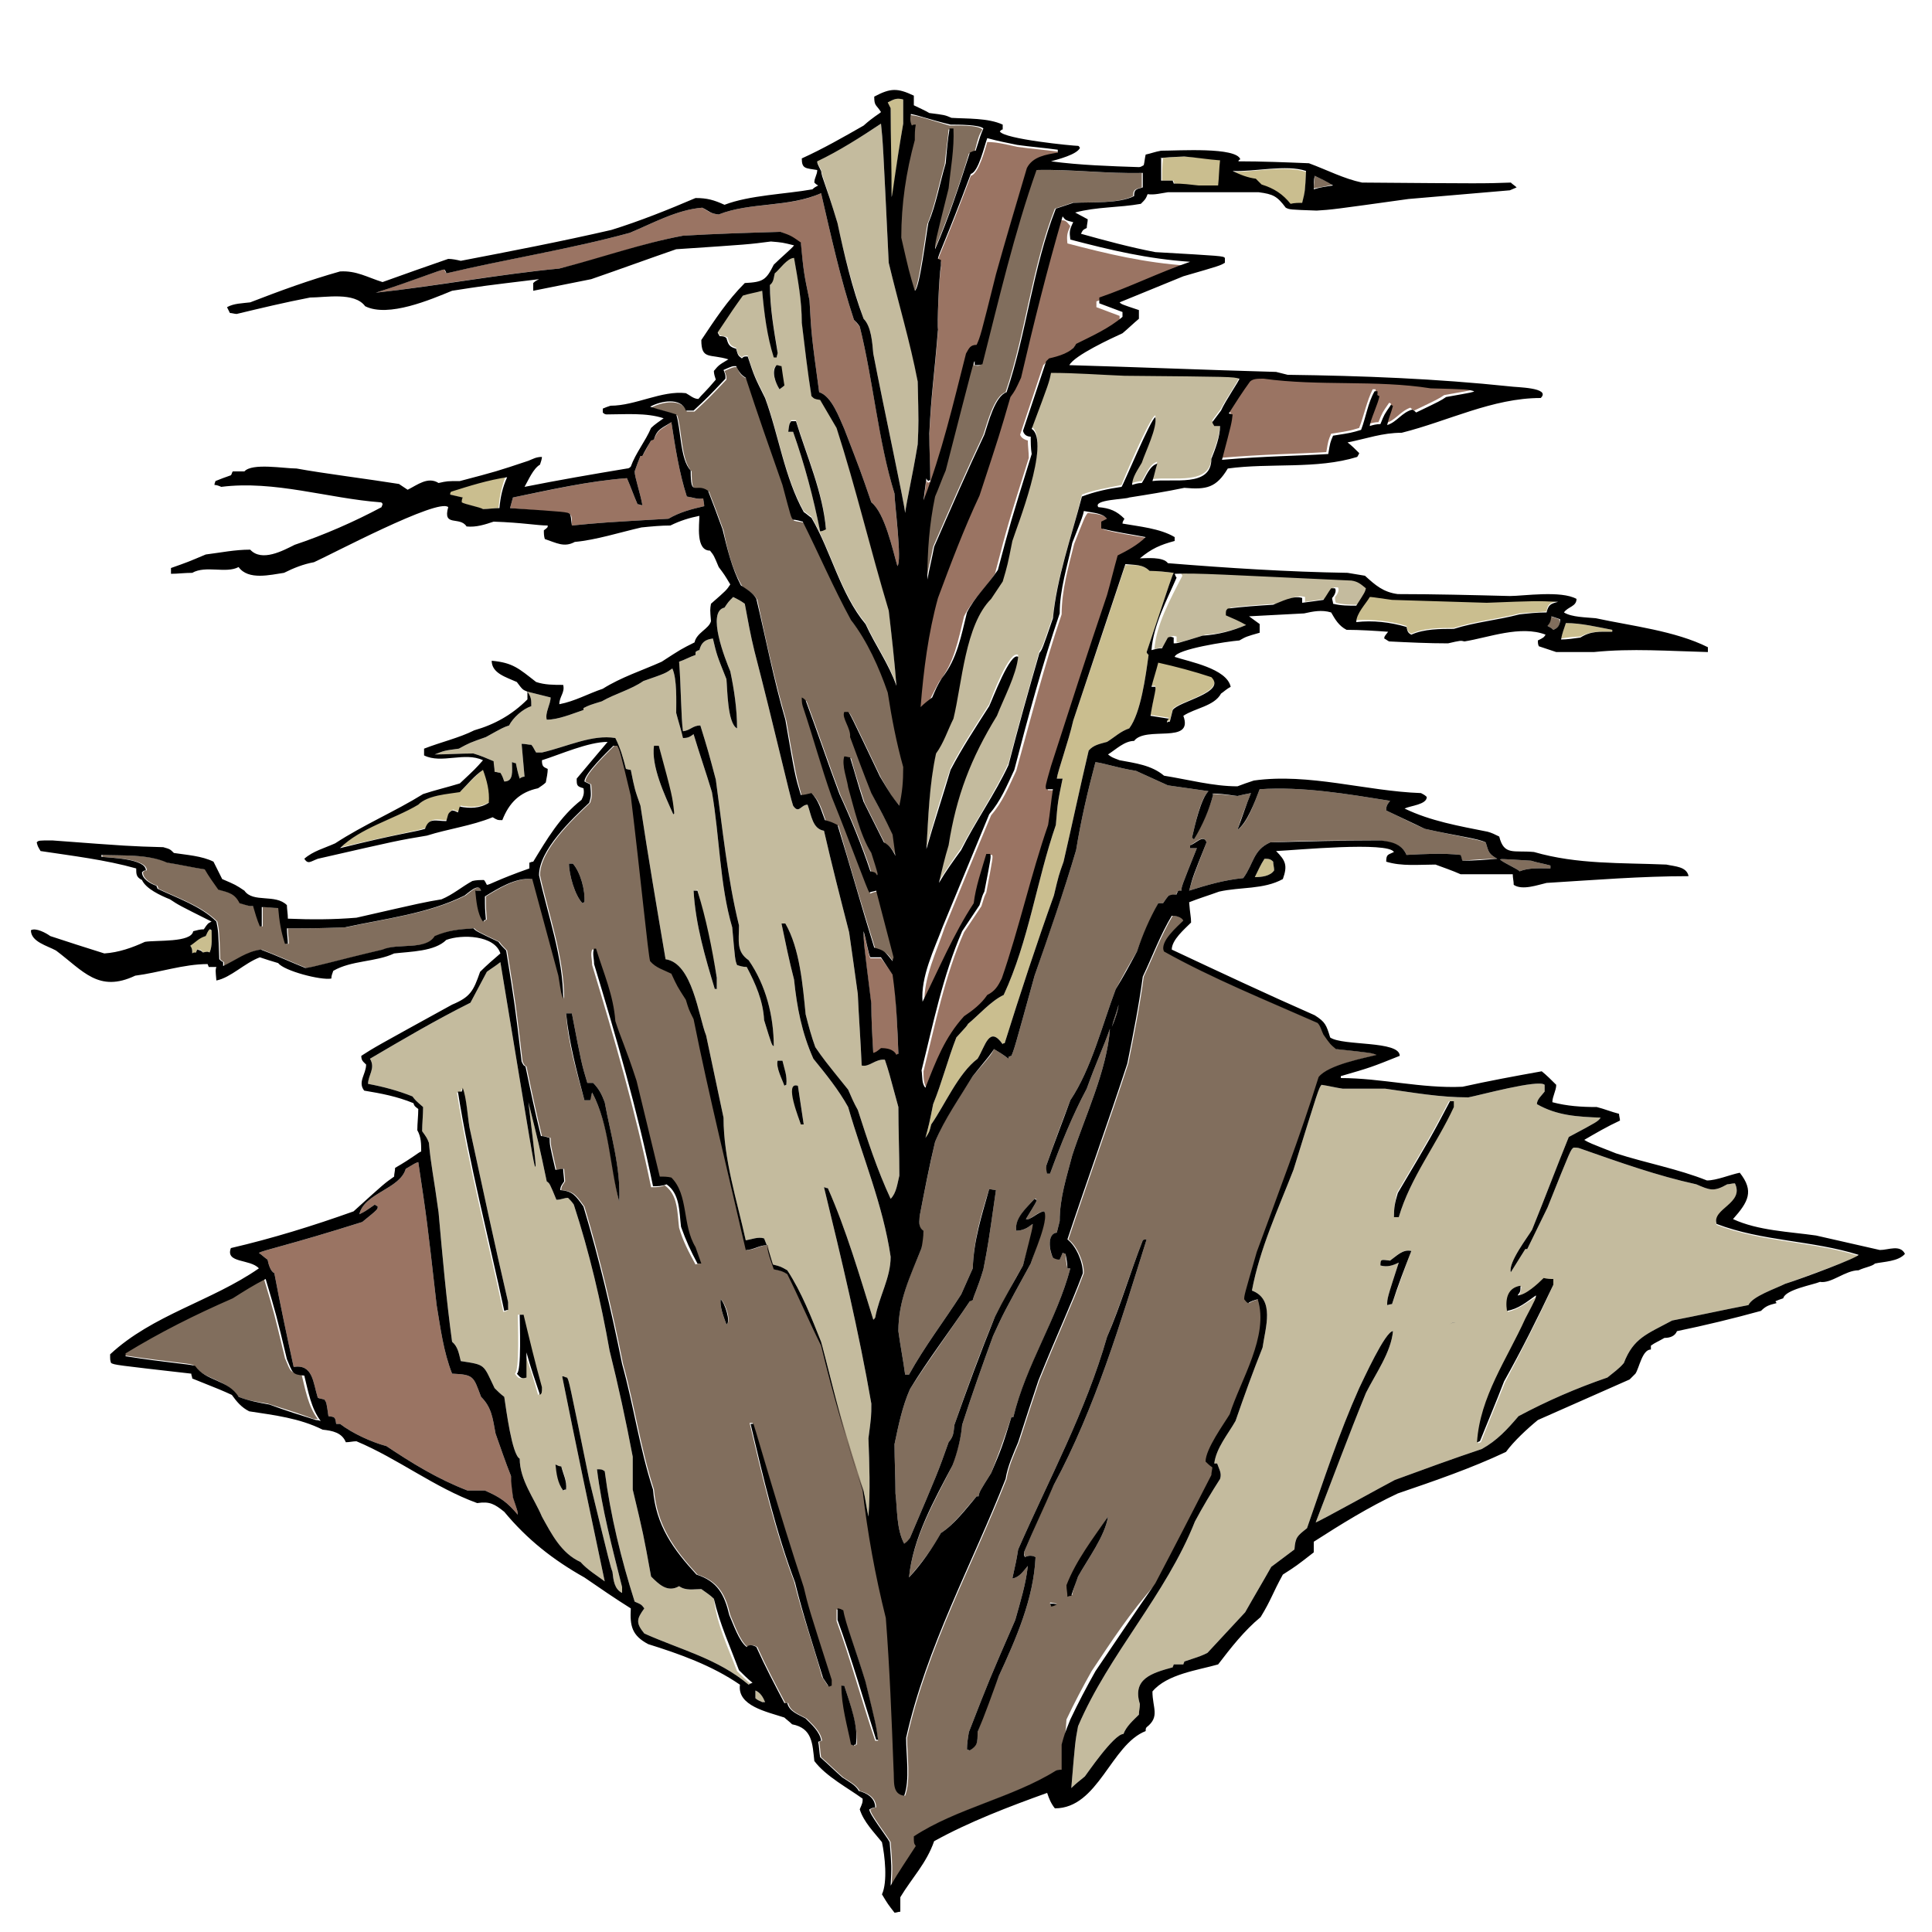
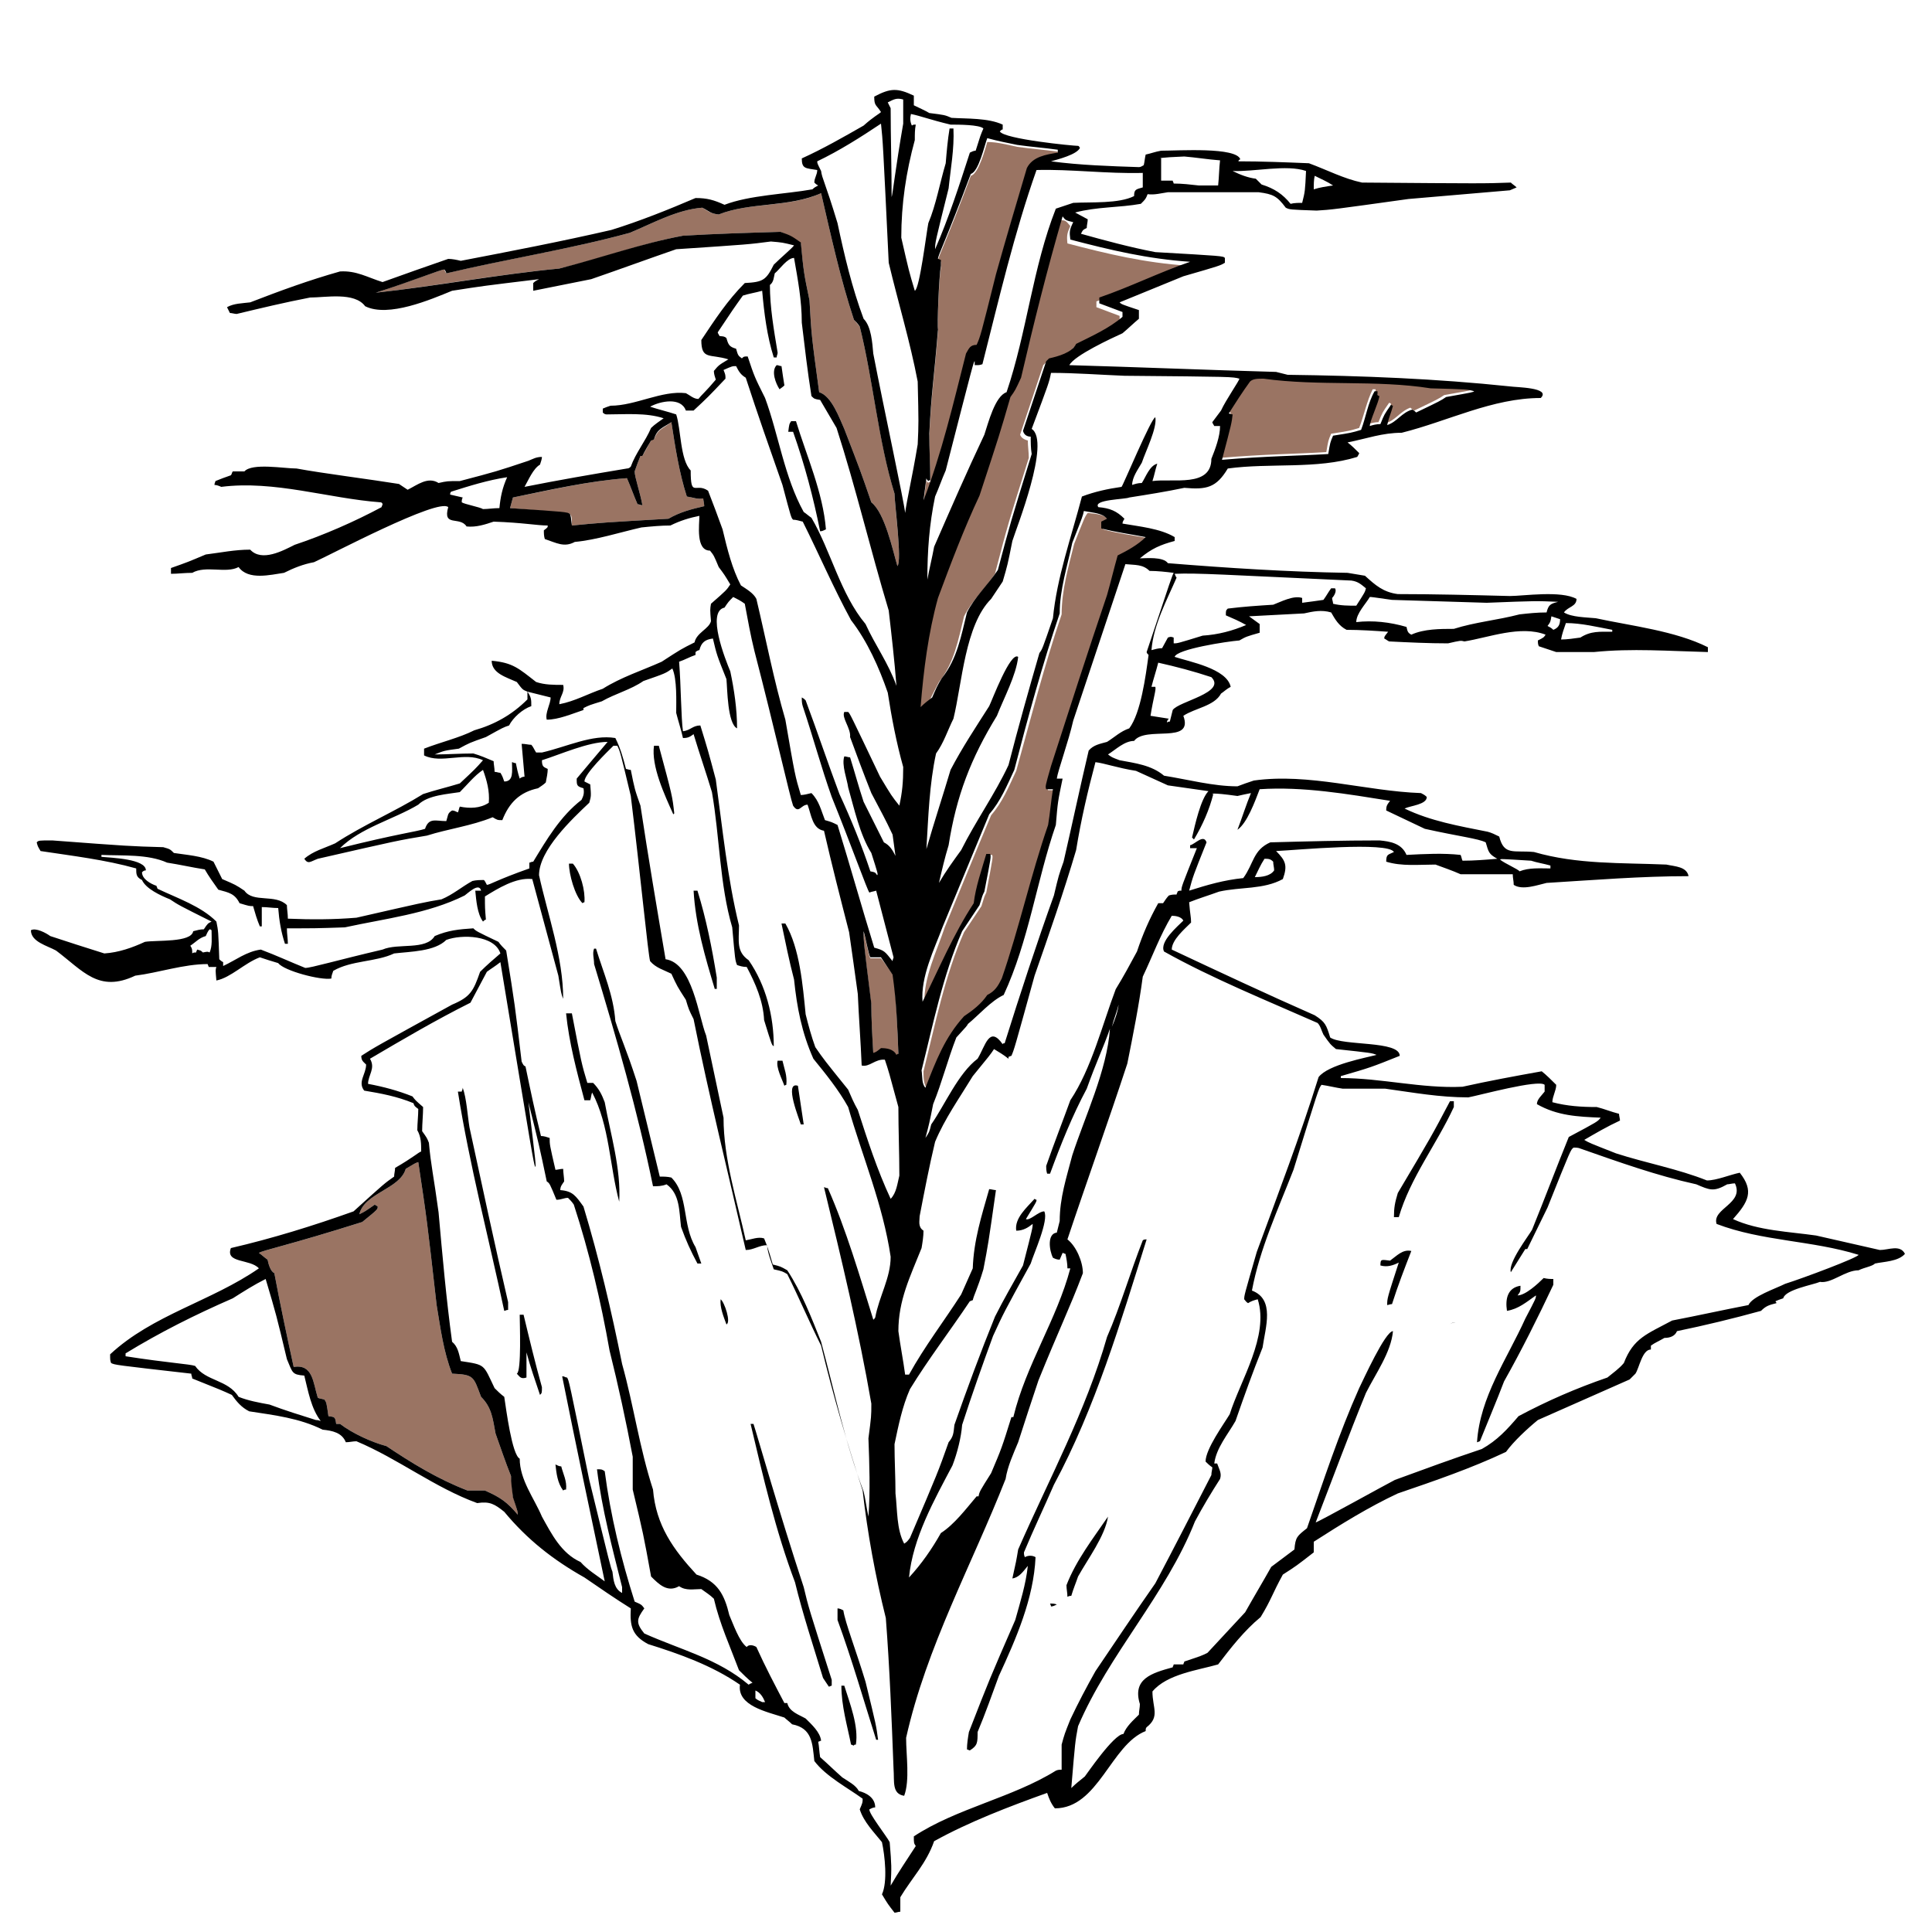
<svg xmlns="http://www.w3.org/2000/svg" version="1.1" id="layer" x="0px" y="0px" width="200px" height="200px" viewBox="0 0 200 200" enable-background="new 0 0 200 200" xml:space="preserve">
-   <path id="color4" fill="#C4BB9E" d="M79.2,176.2c-0.1,0-0.2,0-0.3,0c-0.2-0.1-0.5-0.2-0.7-0.4c0-0.3,0-0.6,0-0.8  C78.7,175.2,79,175.7,79.2,176.2z M177.7,126.8c4.7,1.8,9.9,1.7,14.7,3.2c-0.2,0.2-5.8,2.3-7.6,2.9c-1,0.5-3.4,1.3-3.8,2.2  c-2.6,0.5-5.3,1.1-7.9,1.6c-2.6,1.4-4,1.8-5,4.4c-0.5,0.6-1.1,1-1.7,1.5c-3.2,1.1-6.2,2.4-9.2,4c-1.2,1.4-2.2,2.5-3.8,3.4  c-3,1-6,2.1-9,3.2c-0.8,0.4-8,4.4-8.2,4.4c1.7-4.4,3.4-9,5.2-13.4c1-2,2.6-4.2,2.8-6.4c-0.8,0-3.1,5.1-3.5,5.9  c-2.1,4.7-3.7,9.6-5.4,14.5c-1,0.8-1.2,0.9-1.3,2.2c-0.8,0.6-1.6,1.2-2.4,1.8c-0.9,1.6-1.8,3.1-2.7,4.7c-1.3,1.4-2.6,2.8-3.9,4.2  c-0.6,0.3-0.6,0.3-2.4,0.9c0,0.1-0.1,0.2-0.1,0.3c-0.4,0-0.7,0-1,0c0,0.1-0.1,0.2-0.1,0.3c-2.2,0.6-4.2,1.2-3.4,3.8  c0,0.4-0.1,0.7-0.1,1.1c-0.6,0.6-1.3,1.2-1.6,2c-1,0-3.9,4.3-4,4.4c-0.5,0.4-1,0.8-1.4,1.2c0.4-4.8,0.4-4.8,0.7-6.4  c3.2-7.5,9.1-13.6,12.1-21.2c0.8-1.5,1.7-3,2.6-4.4c0.2-0.6-0.1-1-0.3-1.6c-0.1,0-0.2,0-0.3,0c0.2-1.6,1.4-3,2.2-4.4  c0.9-2.6,1.8-5.1,2.8-7.6c0.3-2.1,1.3-5-1.1-5.9c0.8-4.3,2.7-8.4,4.3-12.5c2.6-8.4,2.6-8.4,2.9-8.8c0.7,0.1,1.5,0.3,2.2,0.4  c1.4,0,2.9,0,4.4,0c2.9,0.4,5.6,0.9,8.6,0.9c1.1-0.2,7.3-1.9,7.9-1.3c0,0.2,0,0.5,0,0.7c-0.3,0.4-0.8,0.8-0.8,1.3  c2.1,1.2,4.2,1.3,6.6,1.4c-0.3,0.4-0.3,0.4-3.3,2c-1.3,3.2-2.5,6.4-3.8,9.6c-0.4,0.7-2.5,3.4-2.2,4.4c0.5-0.8,1-1.6,1.5-2.4  c0.1,0,0.2,0,0.2,0c0.7-1.4,1.4-2.9,2.1-4.3c2.4-6,2.4-6,2.7-6.2c0.2,0,0.5,0,0.7,0.1c4,1.4,7.9,2.8,12,3.7c1.4,0.6,1.8,0.8,3.2,0  c0.2,0,0.5-0.1,0.8-0.1C180.6,124.7,177.2,125.3,177.7,126.8z M144.3,126c0.2,0,0.3,0,0.5,0c1.2-4.1,3.9-7.6,5.6-11.4  c0-0.2,0-0.4,0-0.6c-0.1,0-0.2,0-0.4,0c-1.9,3.6-1.9,3.6-5.4,9.5C144.4,124.5,144.3,125,144.3,126z M146.1,129.5  c-1-0.2-1.5,0.5-2.2,1c-0.8-0.1-1-0.2-1,0.5c0.6,0.2,1.3,0,1.9-0.3c-1.2,3.7-1.2,3.7-1.2,4.4c0.2,0,0.3-0.1,0.5-0.1  C144.8,133.1,145.4,131.3,146.1,129.5z M150.7,136.9c-0.3,0-0.3,0-0.7,0.2C150.2,137,150.4,136.9,150.7,136.9z M160.8,133  c0-0.2,0-0.4,0-0.6c-0.3,0-0.6,0-0.9,0c-0.6,0.6-2,1.8-2.7,1.8c0.2-0.4,0.2-0.4,0.3-1c-1.3,0.2-1.6,1.4-1.4,2.6c1.2-0.3,2-1,3-1.6  c0,0.3,0,0.3-1.1,2.4c-1.9,4.2-4.7,8.1-5,12.8c0.1,0,0.2-0.1,0.3-0.1c0.8-2.1,1.7-4.2,2.5-6.2C157.5,139.8,159.3,136.4,160.8,133z   M76.3,173c0.4,0.4,0.9,0.9,1.4,1.3c-0.1,0-0.2,0.1-0.2,0.1c-3.2-2.7-7-3.6-10.8-5.3c-0.9-1.1-0.8-1.5,0-2.6c-0.3-0.4-0.3-0.4-1-0.7  c-1.4-4.4-2.5-8.9-3.1-13.5c-0.3-0.2-0.3-0.2-0.8-0.2c0.5,4.1,1.6,8.2,2.6,12.2c0,0.2,0,0.4,0,0.6c-0.8-0.4-0.9-1.3-1-2.2  c-0.2-0.5-0.2-0.5-2.4-9.5c-2.1-10.3-2.1-10.3-2.3-10.6c-0.2,0-0.4-0.2-0.5-0.1c1.4,7,2.9,14.1,4.4,21.2c-0.8-0.6-1.8-1.2-2.5-2  c-2-0.9-3-2.9-4-4.7c-0.8-1.9-2.3-3.8-2.3-6c-0.8-0.4-1.4-5.1-1.6-6.4c-0.4-0.3-0.7-0.6-1-0.9c-1.2-2.5-0.9-2.4-3.5-2.8  c-0.2-0.8-0.3-1.5-0.9-2c-0.6-4.4-1-8.9-1.4-13.4c-0.5-3.7-0.8-4.9-1-7.2c-0.2-0.5-0.2-0.5-0.7-1.2c0-0.8,0.1-1.7,0.1-2.5  c-0.8-0.7-0.8-0.7-1.1-1.1c-1.5-0.6-3-1-4.6-1.3c0-0.9,0.8-1.6,0.2-2.6c3.4-2,6.8-4,10.4-5.8c0.6-1.1,1.1-2.1,1.7-3.2  c0.4-0.3,0.9-0.6,1.4-1c3.4,20.6,3.4,20.6,3.6,21.2c0.1-0.1,0.1-0.1-0.7-6.7c1.1,4.4,1.1,4.4,1.9,8.2c0.3,0.2,0.3,0.2,1,1.9  c0.5,0,0.8-0.2,1.2-0.2c0.2,0.2,0.4,0.4,0.6,0.7c1.6,4.9,2.8,10,3.7,15.1c0.9,3.6,1.7,7.3,2.4,11c0,1.1,0,2.3,0,3.4  c1.1,4.6,1.1,4.6,1.9,9c0.8,0.8,1.7,1.7,2.9,1c0.7,0.5,1.5,0.3,2.3,0.3c0.4,0.3,0.9,0.6,1.3,1C74.2,168.2,75.4,170.6,76.3,173z   M52.6,134.8c-1.4-6-2.7-12.1-4-18.1c-0.2-1.2-0.3-3-0.8-4c0,0.1-0.1,0.2-0.1,0.4c-0.2,0-0.3,0-0.4,0c1.2,7.6,3.2,15.2,4.8,22.7  c0.1,0,0.3-0.1,0.4-0.1C52.6,135.4,52.6,135.1,52.6,134.8z M56,143.6c-0.6-2.5-1.3-5-1.9-7.5c-0.2,0-0.3,0-0.5,0  c0,0.8,0.2,5.8-0.3,6.1c0.3,0.4,0.4,0.6,1,0.4c0-0.9,0-1.7,0-2.6c0.5,1.4,1,2.9,1.4,4.4C56,144.2,56,144.2,56,143.6z M57.5,151.6  c0.2,0.9,0.2,1.9,0.8,2.7c0.1,0,0.2-0.1,0.3-0.1c0.1-0.8-0.2-1.6-0.5-2.4C57.9,151.8,57.7,151.7,57.5,151.6z M56.1,77.9  c-0.2,0-0.4,0-0.6,0c-0.2-0.3-0.3-0.6-0.5-0.8c-0.3,0-0.6-0.1-1-0.1c0.1,1.1,0.2,2.3,0.3,3.4c-0.2,0-0.4,0.1-0.5,0.2  c-0.2-0.6-0.3-1.1-0.4-1.6c-0.2,0-0.3-0.1-0.4-0.1c0,0.9,0.2,2-0.8,2c-0.1-0.3-0.2-0.6-0.4-0.9c-0.2,0-0.4-0.1-0.6-0.1  c0-0.4-0.1-0.8-0.1-1.1c-0.7-0.3-1.4-0.6-2.1-0.8c-1.4,0-2.7,0.1-4,0.1c1-0.4,1-0.4,2.5-0.6c1.1-0.6,1.1-0.6,2.8-1.2  c1.8-1,1.8-1,2.4-1.2c0.4-0.8,1.4-1.7,2.3-2c0-0.7,0-0.9-0.4-1.5c0.8,0.2,1.6,0.4,2.4,0.6c0,0.7-0.6,1.6-0.4,2.3  c1.2,0,2.6-0.6,3.8-1c0-0.1,0-0.2,0-0.2c0.6-0.3,0.6-0.3,1.9-0.7c1.4-0.8,3-1.2,4.3-2.1c2.3-0.8,2.3-0.8,3-1.3  c0.5,1.1,0.4,3.4,0.4,4.6c0.2,0.8,0.5,1.7,0.7,2.6c0.5,0,0.7-0.1,1.1-0.4c0.6,2,1.3,4,1.9,6c0.8,4.6,0.8,9.6,2.1,14  c0.3,3.4,0.3,3.4,0.5,3.9c0.3,0.1,0.6,0.2,1,0.2c0.9,1.7,1.7,3.5,1.8,5.5c0.8,2.6,0.8,2.6,1,2.7c0-3.1-0.8-6.3-2.6-8.9  c-1.3-0.9-1-2-1-3.6c-1.2-4.9-1.7-10-2.4-15.1c-0.8-3-0.8-3-1.6-5.6c-0.8,0-1,0.5-1.8,0.6c-0.2-1.4-0.2-4.7-0.4-7.2  c0.6-0.2,1.1-0.5,1.7-0.7c0-0.1,0-0.2,0-0.3c0.1-0.1,0.3-0.2,0.4-0.2c0.2-0.8,0.6-1.1,1.4-1.2c0.4,1.7,0.4,1.7,1.4,4.2  c0.1,1,0.1,4.6,1.1,5.1c0-2-0.3-4-0.7-5.9c-0.5-1.2-2.5-6.2-0.6-6.6c0.4-0.6,0.4-0.6,0.9-1.1c0.4,0.2,0.8,0.4,1.2,0.7  c0.3,1.6,0.6,3.3,1,4.9c2.1,8.1,3.7,15.2,4,16c0.6,0.9,0.8-0.1,1.5-0.1c0.4,1.1,0.5,2.5,1.7,2.7c0.8,3.5,1.7,7,2.6,10.5  c0.3,2.1,0.6,4.2,0.9,6.4c0.1,2.4,0.3,4.9,0.4,7.4c0.8,0.2,1.4-0.7,2.4-0.6c0.4,1.2,0.4,1.2,1.4,4.9c0,2.4,0.1,4.7,0.1,7.1  c-0.2,0.8-0.3,1.8-0.9,2.4c-1.4-3-2.4-6.1-3.4-9.2c-0.4-0.7-0.7-1.4-1-2.1c-2.5-3.1-2.5-3.1-3.4-4.4c-0.4-1.1-0.7-2.2-1-3.4  c-0.3-3-0.6-6.8-2.1-9.4c-0.2,0-0.3,0-0.4,0c0.4,1.9,0.8,3.9,1.3,5.8c0.3,2.9,0.8,5.5,2,8.2c1.3,1.6,2.6,3.2,3.6,5  c1.5,5.2,3.6,10.1,4.4,15.5c0,2.2-1.2,4.1-1.6,6.3c-0.1,0.1-0.1,0.2-0.2,0.2c-1.4-4.5-2.8-9.3-4.7-13.6c-0.2,0-0.3-0.1-0.4-0.1  c1.8,7.4,3.6,14.9,4.9,22.4c0,1.3,0,1.3-0.3,3.6c0.1,2.7,0.2,5.4,0,8.1c-0.2-0.9-0.3-1.8-0.5-2.6c-1.9-5-3-10.3-4.4-15.5  c-1-2.5-2-5.1-3.5-7.4c-0.7-0.4-0.7-0.4-1.5-0.6c-0.5-1.7-0.5-1.7-0.9-2.7c-0.6-0.2-1.3,0.1-1.9,0.2c-0.9-4.1-2.3-8.4-2.3-12.7  c-0.6-2.8-1.2-5.7-1.8-8.5c-0.8-2-1.4-7.5-4.2-7.9c-0.9-5.3-1.8-10.6-2.6-15.9c-0.6-1.7-0.6-1.7-1-3.7c-0.2,0-0.4-0.1-0.5-0.1  c-0.3-1.2-0.6-2.2-1.1-3.2C61.3,76,58.7,77.3,56.1,77.9z M82.9,116.4c0.1,0,0.2,0,0.3,0c-0.2-1.4-0.4-2.7-0.6-4  C81.2,111.9,82.8,116,82.9,116.4z M81.2,112.4c0,0,0.1-0.1,0.2-0.1c0.1-1-0.2-1.6-0.4-2.5c-0.2,0-0.3,0-0.5,0  C80.3,110.5,81,111.8,81.2,112.4z M71.8,92.2c0.2,3.5,1.2,6.9,2.2,10.2c0,0,0.1-0.1,0.2-0.1c0-0.4,0-0.8,0-1.2c-0.6-3-1.2-6-2-9  C72,92.2,71.9,92.2,71.8,92.2z M69.7,84.3c0,0,0-0.1,0.1-0.1c-0.3-1.8-0.3-1.8-1.6-7c-0.2,0-0.3,0-0.5,0  C67.4,79.3,68.8,82.3,69.7,84.3z M106.8,44.2c2,1.3-1.6,10.3-2,11.6c-0.5,2.5-0.5,2.5-1,4.2c-0.4,0.6-0.8,1.2-1.2,1.8  c-2.8,2.8-3,8.7-3.9,12.4c-0.5,1.2-1,2.5-1.8,3.6c-0.7,3.2-0.8,6.6-1,9.9c0.8-2.8,1.6-5.5,2.5-8.2c1.2-2.3,2.6-4.4,4-6.6  c0.2-0.6,2.1-5.7,3-5.1c-0.2,1.9-1.4,4.3-2.2,6.1c-2.8,4.4-4.2,8.3-5,13.4c-0.4,1.3-0.7,2.6-1,3.9c0.8-1.2,1.5-2.3,2.3-3.4  c1.6-3,3.5-5.8,4.9-8.8c1-3.9,2.1-7.7,3.2-11.6c0.3-0.4,0.3-0.4,1.4-3.6c0.4-4.2,2-8.4,3-12.6c1.3-0.5,2.7-0.7,4.1-1  c0-0.1,3-7.2,3.5-7.2c0.2,1.2-1,3.6-1.4,4.7c-0.4,0.7-1,1.6-1,2.3c0.3-0.1,0.7-0.2,1-0.2c0.4-0.6,0.8-1.8,1.6-2  c-0.2,0.6-0.3,1.2-0.5,1.8c2.1-0.3,6.1,0.7,6.1-2.3c0.4-1,0.9-2.3,0.9-3.4c-0.2,0-0.4,0-0.6,0c-0.1-0.2-0.2-0.3-0.2-0.4  c0.3-0.4,0.6-0.8,0.9-1.2c0.5-1,1.9-3,1.9-3.3c-0.7-0.2-0.7-0.2-11.9-0.3c-2.6-0.2-5.1-0.3-7.6-0.5  C108.6,39.4,108.6,39.4,106.8,44.2z M75.3,34.9c-0.3-0.1-0.6-0.1-0.8-0.2c-0.1-0.2-0.2-0.3-0.2-0.4c1.6-2.4,1.6-2.4,2.6-3.8  c0.6-0.2,1.3-0.3,2-0.5c0.2,2.3,0.5,4.7,1.2,6.9c0.1,0,0.2,0,0.3,0c0-0.2,0.1-0.3,0.1-0.5c-0.4-2.4-0.8-4.7-0.8-7  c0.4-0.3,0.4-0.8,0.5-1.2c0.5-0.4,1.3-1.6,2-1.6c0.4,2.3,0.8,4.4,0.8,6.7c0.3,2.5,0.6,5.1,1,7.6c0.3,0.3,0.3,0.3,0.9,0.4  c0.6,1,1.1,1.9,1.7,2.9c2,6.2,3.5,12.6,5.4,18.9c0.3,2.6,0.6,5.2,0.8,7.8c-0.8-2.3-2.2-4.2-3.2-6.4c-2.6-3.1-3.6-7.6-5.6-11  c-0.3-0.2-0.5-0.4-0.8-0.6c-2-3.6-2.6-8-4-11.8c-1.1-2.2-1.1-2.2-1.8-4.3c-0.4,0-0.4,0-0.6,0.2c-0.4-0.3-0.4-0.3-0.6-1  C75.6,35.8,75.5,35.6,75.3,34.9z M81.6,44.7c0.2,0,0.3,0,0.5,0c1.2,3.4,2.1,6.8,2.8,10.2c0.2-0.1,0.4-0.2,0.6-0.2  c-0.3-3.8-2-7.6-3.1-11.2c-0.2,0-0.4,0-0.5,0C81.7,43.9,81.7,43.9,81.6,44.7z M80.7,40.3c0.1-0.1,0.3-0.2,0.4-0.3  c-0.1-0.7-0.2-1.4-0.3-2c-0.2,0-0.3-0.1-0.5-0.1C79.8,38.4,80.3,39.7,80.7,40.3z M119.5,67.2c0.4-0.1,0.7-0.2,1.1-0.2  c0.2-0.4,0.4-0.8,0.6-1.1c0.3-0.1,0.3-0.1,0.6,0c0,0.2,0,0.4,0,0.6c0.4,0,0.4,0,3-0.8c1.6-0.1,3-0.5,4.5-1.1c-0.7-0.4-1.4-0.7-2.1-1  c0-0.5,0-0.5,0.2-0.7c1.6-0.2,3.1-0.3,4.7-0.4c0.8-0.2,2.1-1,3-0.7c0,0.2,0,0.3,0,0.5c0.7-0.1,1.4-0.2,2.2-0.3  c0.2-0.4,0.5-0.8,0.8-1.2c0.1,0,0.2,0,0.4,0c0.2,0.3-0.1,0.8-0.3,1c0,0.2,0,0.4,0.1,0.6c0.8,0.2,1.6,0.2,2.4,0.2  c0.9-1.4,0.9-1.4,1-1.8c-0.6-0.5-0.8-0.7-1.5-0.8c-13.2-0.6-15.9-0.8-18-0.8c0,0.1,0.1,0.2,0.2,0.4  C121.1,62.1,119.7,64.7,119.5,67.2z M86.7,23.1c0.7,3.4,1.6,6.7,2.7,9.9c0.8,0.8,0.9,2.5,1,3.6c1.1,5.7,3.2,15.4,3.3,16.5  c0.2-1.5,0.7-3.5,1.3-7.1c0.1-2.2,0.1-2.2,0-6.5c-0.7-4.2-2-8.1-3-12.3c-0.6-12.5-0.6-12.5-0.8-14.4c-2.1,1.4-4.3,2.8-6.6,3.8  c0,0.2,0,0.2,0.4,1C85.2,18.5,85.4,18.8,86.7,23.1z" />
  <path id="color3" fill="#9A7463" d="M53.1,154.9c0.5,1.6,0.5,1.6,0.5,1.9c-1.1-1.3-1.8-1.8-3.4-2.5c-0.6,0-1.2,0-1.8,0  c-3.1-1.2-5.7-2.8-8.4-4.6c-1.5-0.4-3.5-1.3-4.8-2.3c-0.2,0-0.3,0-0.4,0c-0.1-0.8-0.2-0.7-0.8-0.8c-0.2-1.4-0.2-1.4-0.4-1.7  c-0.2-0.1-0.5-0.1-0.7-0.2c-0.5-1.6-0.5-3.5-2.5-3.2c-0.7-3.2-1.4-6.5-2-9.7c-0.4-0.2-0.6-0.9-0.7-1.4c-0.3-0.2-0.6-0.5-0.9-0.7  c0.5-0.3,3.1-0.8,10.7-3.2c1.6-1.3,1.6-1.3,1.6-1.6c-0.1-0.1-0.2-0.1-0.3-0.2c-1,0.7-1,0.7-1.6,1c0.5-2.2,4.2-2.6,4.8-4.7  c1-0.6,1-0.6,1.3-0.7c0.9,6,0.9,6,1.9,14.8c0.4,2.4,0.7,4.8,1.6,7.1c2.3,0.1,2.2,0.3,3,2.4c1.1,1.1,1.2,2.2,1.5,3.8  c0.5,1.4,1,2.9,1.6,4.4C53,153.4,53,154.2,53.1,154.9z M111.2,56.3c-0.6,2.4-1.3,4.8-1.3,7.3c-1.8,5.3-3.2,10.8-4.7,16.2  c-0.8,1.7-1.4,3.2-2.6,4.6c-1.6,3.8-3.2,7.7-4.8,11.6c-0.8,2.4-2.2,5.2-2.1,7.8c1.7-3.4,3.2-7,5.3-10.2c0.2-1.7,0.8-3.4,1.3-5.1  c0.1,0,0.2,0,0.4,0c0.1,0.2,0.1,0.2-0.6,3.9c-0.2,0.4-0.2,0.4-0.5,1.4c-0.6,0.9-1.2,1.8-1.8,2.7c-2,4.5-3,9.6-4.2,14.4  c0,0.6,0,1.4,0.4,1.8c1.2-2.8,2-5.1,4-7.4c0.8-0.7,1.8-1.4,2.4-2.2c0.8-0.4,1.1-0.8,1.5-1.7c1.8-5.2,3-10.7,4.8-15.9  c0.2-1.2,0.3-2.5,0.5-3.7c-0.2,0-0.5,0-0.7,0c-0.1-0.2-0.1-0.2,0.5-2.4c1.9-5.9,3.9-11.8,5.8-17.7c0.4-1.4,0.7-2.8,1.1-4.1  c1-0.6,2.1-1.1,2.9-1.9c-1.6-0.3-3.2-0.5-4.6-0.9c0-0.2,0-0.5,0-0.7c0.2-0.1,0.4-0.2,0.6-0.3c-0.6-0.6-1.4-0.6-2.2-0.7  C112.3,53.5,112.3,53.5,111.2,56.3z M91.2,99.2c-0.4,0-0.8,0-1.1,0c-0.2-0.3-0.5-2.1-0.7-2.7c0,1.1,0,1.1,0.8,7.5  c0,1.7,0.1,3.4,0.2,5.1c0.3-0.1,0.3-0.1,0.8-0.5c0.7,0,1.4,0.1,1.6,0.7c0,0,0.1-0.1,0.2-0.1c-0.1-2.7-0.2-5.5-0.5-8.2  C92,100.3,91.6,99.7,91.2,99.2z M109.7,22.8c-1.6,5.5-3,11.1-4.3,16.7c-0.6,1.2-0.6,1.2-1.1,2c-1.1,3.8-1.1,3.8-3.2,10.2  c-1.6,3.4-3,7-4.3,10.6c-1,3.6-1.5,7.6-1.8,11.3c0.4-0.4,0.8-0.7,1.2-1c0.3-0.7,0.7-1.4,1-2c1.6-2,2-4.4,2.6-6.8  c0.8-1.6,2.2-2.9,3.2-4.4c1.3-5,1.3-5,3.5-12c0-0.6-0.1-1.2-0.1-1.8c-0.4-0.1-0.7-0.3-0.8-0.6c0.8-2.4,1.6-4.8,2.4-7.2  c0.1-0.1,0.2-0.2,0.3-0.3c0.9-0.2,2.4-0.6,2.8-1.5c1.6-0.8,3.4-1.6,4.8-2.8c0-0.2,0-0.3,0-0.5c-0.8-0.3-1.6-0.6-2.4-0.9  c0-0.2,0-0.4,0-0.6c3.2-1.1,6.2-2.6,9.4-3.7c-4.4-0.3-8.2-1.2-12.4-2.3c-0.1-0.9,0-1.1,0.3-1.8C110.3,22.8,110.3,22.8,109.7,22.8z   M83.8,31.1c0.2,3.6,0.2,3.6,1,9.5c1.3,0.4,2.1,2.7,2.6,3.8c1.7,4.4,1.7,4.4,2.8,7.6c1.4,1.1,2.2,4.9,2.7,6.6  c0.5-0.5-0.3-6.4-0.3-7.5c-1.7-5.6-2.2-11.7-3.6-17.3c-0.2-0.2-0.4-0.5-0.6-0.7c-1.4-4.2-2.4-8.8-3.4-13.1  c-3.3,1.5-7.3,0.9-10.6,2.2c-0.9-0.1-1-0.3-1.7-0.7c-2.6,0.2-5.1,1.6-7.5,2.6c-6.2,1.7-12.8,2.7-19,4.2c-0.1-0.2-0.2-0.3-0.2-0.4  c-0.4,0-3.4,1.2-7.1,2.4c6.3-0.7,12.6-1.9,19-2.5c4.3-1,8.5-2.6,12.8-3.4c3.4-0.2,6.7-0.3,10.1-0.4c1.1,0.5,1.1,0.5,2.1,1.2  C83.2,28.2,83.2,28.2,83.8,31.1z M71.1,51.4c-0.8-2.5-1.2-5.1-1.6-7.7c-0.9,0.7-1.4,0.7-1.8,1.8c-0.1,0-0.2,0-0.3,0.1  c-0.3,0.5-0.6,1.1-0.9,1.6c-0.1,0-0.2,0-0.2,0c-0.2,0.5-0.4,1-0.6,1.6c0,0.6,0.6,2.3,0.8,3.5c-0.2,0-0.4-0.1-0.5-0.1  c-0.4-0.9-0.7-1.8-1.1-2.7c-4,0.3-7.8,1.2-11.8,2c-0.1,0.4-0.2,0.7-0.3,1.1c6,0.5,6,0.5,6.2,0.6c0.2,0.3,0.2,0.3,0.2,1.2  c3.1-0.3,3.1-0.3,10-0.7c1.2-0.7,2.4-1,3.7-1.3c0-0.3-0.1-0.6-0.1-0.8C72,51.7,71.8,51.5,71.1,51.4z M100.5,18.2  c-2.7,7.2-3.4,8.4-3.4,8.8c0.1,0,0.2,0,0.3,0.1c0,0.2,0,0.4,0,0.6c-0.2,1.1-0.4,6.3-0.3,6.6c-0.4,5-0.7,6.6-0.9,10.8  c0,1.6,0.1,3.2,0.1,4.8c-0.1,0-0.2,0-0.2,0.1c-0.1-0.1-0.2-0.2-0.2-0.3c-0.1,0.8-0.2,1.5-0.3,2.3c2-4.9,3.2-10.1,4.4-15.2  c0.4-0.5,0.4-0.9,1.1-0.9c0.4-0.9,0.4-0.9,2-7.3c1-3.7,2.1-7.4,3.2-11c0.6-1.2,2-1.4,3.2-1.6c0-0.1,0-0.2,0-0.3  c-1.4-0.2-2.8-0.3-4.2-0.5c-1-0.2-2-0.5-3.1-0.5C102,15.4,101.3,18,100.5,18.2z M127.4,42.7c-0.1,0.8-0.1,0.8-1.1,4.7  c4.8-0.4,7.8-0.4,11-0.6c0.2-1.2,0.2-1.2,0.5-1.9c1.9-0.3,1.9-0.3,2.9-0.6c0.5-1.3,0.8-2.8,1.4-4c0.1,0,0.2,0,0.3,0  c0,0.1,0,0.3,0,0.4c0.1,0,0.2,0.1,0.2,0.1c-0.1,0.6-1,2.6-1,3.1c0.4-0.1,0.7-0.2,1.1-0.2c0.4-1,0.4-1,1.1-2c0,0,0.1,0,0.2,0.1  c-0.1,0.8-0.4,1.1-0.6,2c1-0.2,1.5-1.2,2.6-1.6c0.1,0.1,0.2,0.2,0.4,0.3c2.5-1.2,2.5-1.2,3.1-1.6c2.8-0.5,2.8-0.5,2.9-0.6  c-0.7-0.2-0.7-0.2-4.5-0.3c-5.7-0.9-11.6-0.2-17.3-1c-0.6,0-1.1,0.1-1.6,0.2c-0.8,1.1-1.5,2.2-2.2,3.3  C127.1,42.6,127.2,42.7,127.4,42.7z" />
-   <path id="color2" fill="#816E5D" d="M115.1,106.3c0.2-0.8,0.5-1.5,0.7-2.3C115.7,104.8,115.4,105.6,115.1,106.3z M160.5,89.9  c0-0.1,0-0.2,0-0.3c-0.7-0.2-1.4-0.3-2-0.5c-3.2-0.2-3.2-0.2-3.2-0.1c0.5,0.4,1.9,1,2,1.2C158.3,89.8,159.4,89.9,160.5,89.9z   M160.5,63.8c0.3,0.1,0.6,0.2,0.9,0.3c0.2,0.6-0.1,0.9-0.6,1.1c-0.2-0.2-0.4-0.3-0.6-0.4C160.4,64.4,160.4,64.4,160.5,63.8z   M113,173c-0.9,1.6-1.8,3.3-2.6,5c-0.1,1.5-0.1,1.5-0.4,2.6c0,0.9,0,1.8,0,2.6c-0.2,0-0.4,0-0.6,0.1c-4.5,2.8-10.3,3.9-14.7,6.8  c0,0.7,0,0.7,0.2,1c-0.9,1.4-1.8,2.7-2.6,4.1c0.1-2,0.1-2-0.1-4.5c-0.3-0.6-2.2-3-2.1-3.4c0.2-0.1,0.4-0.2,0.6-0.2  c0-1-0.9-1.5-1.7-1.7c-0.3-0.6-1.1-1-1.7-1.4c-0.8-0.7-1.5-1.4-2.3-2.1c-0.1-0.6-0.1-1.1-0.2-1.6c0.1,0,0.2-0.1,0.3-0.1  c-0.1-0.9-1-1.7-1.6-2.3c-0.7-0.4-1.7-0.7-1.9-1.6c-0.1,0-0.2,0-0.3,0c-1-1.9-2-3.8-2.9-5.8c-0.3-0.2-0.8-0.3-1,0  c-0.8-0.6-1.4-2.4-1.8-3.3c-0.5-2.1-1.2-3.5-3.4-4.2c-2.4-2.6-4.2-5.1-4.5-8.8c-1.4-4.3-2-8.7-3.2-13c-1.1-5.5-2.4-11-4-16.3  c-0.8-1.1-1.1-1.6-2.4-1.7c0-0.4,0.2-0.6,0.4-0.9c0-0.4-0.1-0.9-0.1-1.3c-0.3,0-0.6,0.1-0.8,0.1c-0.6-2.6-0.6-2.6-0.6-3.3  c-0.3-0.1-0.6-0.2-0.9-0.2c-0.6-2.4-1.1-4.8-1.6-7.2c-0.2-0.1-0.2-0.1-0.4-0.5c-0.7-5.9-0.7-5.9-1.6-11.5c-0.3-0.3-0.6-0.6-0.8-0.9  c-2.3-1.1-2.3-1.1-2.6-1.4c-1.5,0.1-2.6,0.2-4,0.8c-0.9,1.5-3.8,0.7-5.4,1.4c-4.7,1.1-7.4,1.9-8,1.9c-1.5-0.6-3-1.3-4.6-1.9  c-1.5,0.2-2.6,1.1-3.9,1.7c0-0.2,0-0.3,0-0.4c-0.2-0.1-0.3-0.2-0.4-0.3c-0.1-2.9-0.1-2.9-0.3-3.9c-1.6-1.6-4-2.4-6.1-3.4  c0-0.1-0.1-0.2-0.1-0.3c-0.6-0.2-1.5-0.7-1.5-1.4c0.1-0.1,0.2-0.2,0.4-0.2c0-1.2-3.6-1.3-4.6-1.4c0-0.1,0-0.1,0-0.2  c2.2,0.1,4.8-0.1,6.8,0.8c1.3,0.2,2.6,0.5,3.9,0.7c0.4,0.7,0.9,1.4,1.4,2.1c1.1,0.3,1.7,0.4,2.2,1.4c1,0.3,1,0.3,1.4,0.3  c0.2,0.7,0.4,1.4,0.7,2.1c0.1,0,0.2,0,0.2,0c0-0.7,0-1.3,0-2c0.6,0,1.1,0.1,1.7,0.1c0.1,1.3,0.3,2.5,0.7,3.7c0.1,0,0.2,0,0.3,0  c0-0.5-0.1-1-0.1-1.6c3,0,3,0,6-0.1c4.1-0.9,8.6-1.4,12.4-3.3c0.3-0.2,1.5-1.4,1.7-0.5c-0.2,0-0.4,0-0.6,0c0.1,1,0.2,2.4,0.8,3.2  c0.1-0.1,0.2-0.2,0.3-0.2c-0.1-1.2-0.1-1.2-0.1-2.4c1.3-0.8,3.2-2,4.9-1.8c0.9,3.3,1.8,6.7,2.7,10c0.3,1.9,0.3,1.9,0.5,2.4  c0-4.3-1.6-8.7-2.5-12.8c0-2.6,3.4-5.8,5.2-7.5c0.2-0.7,0.2-0.7,0.1-1.9c-0.2-0.1-0.4-0.2-0.6-0.3c0-0.8,2.4-3.1,3-3.7  c0.1,0,0.2,0,0.4,0c0.3,0.6,0.3,0.6,1.4,5.2c1,8.2,1.8,16.5,2,17.1c0.6,0.7,1.4,0.9,2.2,1.3c0.6,1.3,0.6,1.3,1.5,2.7  c0.3,1,0.3,1,0.8,2c1.6,8,3.6,16,5.4,23.9c0.8,0,1.4-0.5,2.2-0.5c0.1,0.9,0.4,1.6,0.7,2.5c0.9,0.2,0.9,0.2,1.4,0.5  c1.2,2.4,2.3,5,3.5,7.4c1.2,5,2.7,10.1,4.3,15c0.5,4.4,1.3,8.8,2.4,13.2c0.4,5.2,0.6,10.4,0.8,15.6c0.1,1.3-0.2,2.6,1.1,2.8  c0.6-1.6,0.2-4.2,0.2-6c2.1-9.4,6.8-17.9,10.3-26.8c0.2-1.3,0.8-2.6,1.3-3.8c0.7-2.2,1.4-4.3,2.1-6.4c2.1-5.2,3.2-7.4,4.6-11.1  c0-1.2-0.7-2.8-1.6-3.5c2-6,4.2-12.1,6.2-18.2c0.6-3,1.2-6,1.6-9c1-2.1,1.8-4.3,3-6.3c0.4,0,1,0.1,1.2,0.5c-0.6,0.6-2.5,2.2-2,3.2  c5,2.8,10.7,5.1,15.9,7.4c0.3,0.3,0.4,0.8,0.6,1.2c0.7,1,0.7,1,1.3,1.5c3.7,0.4,3.7,0.4,4.2,0.6c-1.1,0.3-5,1-6,2.3  c-1.9,6.1-4.2,12.1-6.4,18.1c-1.3,4.5-1.3,4.5-1.3,4.9c0.1,0.1,0.2,0.3,0.4,0.4c0.3-0.2,0.6-0.3,1-0.4c1.2,3.8-1.8,8.4-2.9,11.9  c-0.6,1-2.5,3.6-2.5,4.9c0.2,0.2,0.4,0.4,0.7,0.6c0,0.2-0.1,0.5-0.1,0.8c-1.9,3.7-3.8,7.4-5.8,11.2C117,166.9,115,170,113,173z   M58.9,89.4c0,1.1,0.6,3.3,1.4,4.1c0,0,0.1-0.1,0.2-0.1c0.1-1.2-0.4-3.1-1.2-4C59.1,89.4,59,89.4,58.9,89.4z M62.6,114.1  c-0.3-0.8-0.6-1.4-1.2-2c-0.2,0-0.4,0-0.6,0c-0.6-2-0.6-2-1.6-7.2c-0.2,0-0.4,0-0.6,0c0.2,3.1,1.1,6.1,1.9,9c0.2,0,0.4,0,0.6,0  c0-0.3,0.1-0.6,0.2-0.8c1.8,3.4,1.9,7.6,2.8,11.3C64.3,121.1,63.2,117.4,62.6,114.1z M72.5,130.8c-0.2-0.6-0.4-1.2-0.6-1.7  c-1.4-2.3-0.6-5.4-2.6-7.1c-0.4,0-0.8-0.1-1.2-0.1c-0.8-3.3-1.6-6.6-2.4-9.9c-1-3.4-1.6-4.7-2.2-6.2c-0.2-2.7-1.2-5-2-7.5  c-0.1,0-0.2,0-0.2,0c-0.2,0.5,0,1,0,1.6c2.3,7.6,4.5,15.2,6.1,23c0.6,0,1,0,1.4-0.2c1.4,1,1.3,2.8,1.5,4.4c0.4,1.4,1,2.5,1.7,3.8  C72.2,130.8,72.4,130.8,72.5,130.8z M74.6,134.5c-0.1,0.9,0.3,1.8,0.6,2.6C75.8,136.8,75,134.7,74.6,134.5z M86,173.8  c-2.4-7.4-2.4-7.4-2.9-9.6c-2.6-7.9-4.7-15.6-5.2-16.9c-0.1,0-0.2,0-0.3,0c1.3,5.5,2.6,11.1,4.6,16.4c0.8,3.3,2,6.6,2.9,9.9  c0.2,0.3,0.4,0.6,0.6,0.9c0.1,0,0.2-0.1,0.3-0.1C86,174.2,86,174,86,173.8z M87.4,174.5c-0.1,0-0.2,0-0.2,0c0,2,0.6,4.1,1,6.1  c0.1,0,0.2,0.1,0.3,0.1c0,0,0.1-0.1,0.2-0.1C88.8,178.6,88,176.4,87.4,174.5z M90.9,180.2c-0.2-1.5-0.2-1.5-1.3-6  c-1-3.4-2.1-6.1-2.4-7.4c-0.2-0.1-0.4-0.1-0.6-0.2c0,0.4,0,0.8,0,1.2c1.5,4.1,2.6,8.3,4,12.4C90.8,180.2,90.8,180.2,90.9,180.2z   M109.4,166c-0.2,0-0.5-0.1-0.7-0.1c0,0.1,0,0.2,0.1,0.3C109,166.2,109.2,166.1,109.4,166z M118.7,128.3c-0.1,0-0.2,0-0.4,0.1  c-1.3,3.3-2.3,6.7-3.7,10c-2.2,7.7-6,14.7-9.2,22c-0.2,1.2-0.2,1.2-0.6,3c0.7-0.1,1.1-0.7,1.6-1.3c-0.2,1.9-0.8,3.8-1.3,5.6  c-2.7,6.2-2.7,6.2-4.8,11.6c-0.1,0.6-0.2,1.2-0.2,1.8c0.1,0,0.2,0.1,0.3,0.1c0.8-0.6,0.8-0.8,0.8-1.9c0.7-2,1.4-3.9,2.2-5.8  c1.8-3.9,3.6-8,3.8-12.3c-0.4-0.2-0.8-0.2-1.1,0c0-0.2-0.1-0.3-0.1-0.5c1-2.4,2-4.7,3.1-7C113.4,145.7,116,136.9,118.7,128.3z   M111.6,163.2c1-1.8,2.8-4.2,3.1-6.2c-1.4,2.2-3.2,4.5-4.2,7c0,0.4,0,0.8,0.1,1.2c0.1,0,0.2-0.1,0.4-0.1  C111.1,164.4,111.4,163.8,111.6,163.2z M111.4,88c-1.3,4.4-2.8,8.6-4.3,13c-2.1,7.6-2.1,7.6-2.4,8.3c-0.1,0-0.2,0.1-0.3,0.1  c0,0.1,0,0.2,0,0.2c-0.5-0.4-1-0.7-1.5-1c-0.3,0.6-0.3,0.6-2.2,2.8c-1.4,2.2-2.9,4.3-3.9,6.8c-0.6,2.6-1.1,5.1-1.6,7.7  c0,0.6-0.2,1.2,0.4,1.5c-0.1,0.6-0.2,1.2-0.2,1.8c-1.2,2.9-2.4,5.4-2.4,8.6c0.2,1.5,0.5,3,0.7,4.5c0.1,0,0.2,0,0.4,0  c1.6-2.9,3.6-5.5,5.4-8.3c0.4-0.9,0.8-1.8,1.2-2.7c0.1-2.9,0.8-5.4,1.7-8.2c0.2,0,0.4,0.1,0.7,0.1c-0.8,5.6-0.8,5.6-1.3,8.2  c-0.6,2-1,2.7-1.1,3.2c-0.1,0-0.2,0-0.3,0.1c-2,3-4.2,6-6.2,9.1c-0.8,1.8-1.2,3.8-1.6,5.7c0,1.7,0.1,3.4,0.1,5.1  c0.2,1.7,0.1,3.7,0.9,5.2c0.3-0.1,0.3-0.1,0.6-0.6c2.9-6.8,2.9-6.8,4-9.9c0.5-0.6,0.5-0.9,0.6-1.8c1.3-3.8,2.7-7.6,4.2-11.2  c1-1.8,1.9-3.6,2.9-5.3c1.1-3.9,1.1-3.9,1-4.3c-0.5,0.4-1,0.7-1.7,0.7c-0.2-1.2,1.1-2.4,1.9-3.3c0.1,0,0.2,0,0.2,0.1  c0,0.2,0,0.2-1.1,2c0.4,0.2,1.2-0.8,1.9-0.8c0.4,0.9-1.1,4.3-1.4,5.4c-2.8,5.1-2.8,5.1-3.9,7.5c-1.1,3-2.2,6.1-3.2,9.2  c-0.1,1.4-0.6,3-1,4.2c-1.8,3.6-4.1,7.5-4.5,11.6c1.2-1.4,2.4-2.9,3.3-4.6c1.4-0.9,2.6-2.6,3.7-3.8c0.1,0,0.2,0,0.2,0  c0.1-0.5,0.1-0.5,1.3-2.4c1-2.6,1-2.6,2.1-5.8c0.1,0,0.2,0,0.2,0c1.3-5.3,4.5-10.1,5.9-15.4c-0.1,0-0.2,0-0.3,0  c-0.1-0.5-0.2-1-0.2-1.5c-0.1,0-0.2-0.1-0.3-0.1c-0.1,0.2-0.2,0.4-0.3,0.7c-0.2-0.1-0.5-0.2-0.7-0.2c-0.4-0.7-0.6-2.5,0.4-2.6  c0.1-0.4,0.2-0.8,0.3-1.2c0-2.4,0.7-4.5,1.3-6.8c1.3-4,3.6-8.8,3.9-13.1c-0.7,2-1.4,3.4-2.4,6.2c-1.5,2.8-2.7,5.8-3.8,8.8  c-0.1,0-0.2,0-0.3,0c0-0.3-0.1-0.6-0.1-0.8c0.8-2.3,1.6-4.5,2.5-6.8c2.2-3.3,3.3-7.8,4.7-11.5c0.7-1.3,1.4-2.6,2.2-3.9  c0.6-1.7,1.4-3.4,2.2-5c0.2,0,0.3,0,0.5,0c0.2-0.3,0.4-0.6,0.6-0.8c0.2,0,0.5-0.1,0.8-0.1c0-0.1,0-0.2,0.1-0.3  c0.1,0,0.3-0.1,0.4-0.1c0-0.4,0-0.4,1.6-4.4c-0.2,0-0.5,0-0.7,0c0-0.1,0-0.2,0-0.3c0.5-0.2,1.4-1.2,1.7-0.3c-1.4,3.6-1.4,3.6-1.8,5  c1.9-0.6,3.6-1.1,5.6-1.3c1.1-1.5,1-2.9,2.8-3.7c3.8-0.2,7.6-0.2,11.3-0.2c1.1,0.2,2.3,0.3,2.8,1.5c1.9-0.1,3.8-0.2,5.6,0  c0,0.2,0.1,0.4,0.2,0.6c1.2-0.1,2.4-0.2,3.6-0.2c-0.9-0.5-0.9-0.7-1.2-1.7c-0.8-0.3-2.7-0.6-6.3-1.4c-1.4-0.6-2.7-1.3-4-1.9  c0-0.5,0.1-0.6,0.4-1c-4.4-0.7-9-1.5-13.5-1.2c-0.5,1.2-1.2,3.5-2.3,4.2c0.4-1.3,0.9-2.5,1.4-3.8c-0.5,0.1-0.9,0.2-1.4,0.3  c-2.8-0.3-2.8-0.2-2.5-0.2c-0.4,1.6-1.2,3.2-2,4.7c-0.1-0.1-0.1-0.2-0.2-0.2c0.3-1.2,0.8-3.9,1.7-4.8c-1.4-0.2-2.8-0.4-4.2-0.6  c-1.1-0.5-2.2-1-3.3-1.5c-1.9-0.3-3.3-0.8-4.2-0.9C112.6,81.9,111.9,84.9,111.4,88z M29.5,140.6c-1.1-4.6-1.1-4.6-2.2-8.3  c-1.1,0.7-2.2,1.4-3.4,2c-3.9,1.7-7.5,3.4-11.1,5.7c0,0.1,0,0.2,0,0.3c4.6,0.7,6.7,0.8,7.2,1c1.2,1.6,3.4,1.4,4.5,3.2  c1,0.5,2.1,0.6,3.2,0.8c1.6,0.5,3.2,1,4.8,1.6c0.1,0,0.2,0,0.4,0c-1-1.3-1.3-3.1-1.7-4.7C30,142.1,30.1,142,29.5,140.6z M78.4,62.1  c0.9,4.2,1.8,8.4,3,12.5c1,5.7,1,5.7,1.6,7.8c0.4-0.1,0.7-0.2,1.1-0.2c0.8,0.8,1,1.7,1.4,2.8c0.7,0.2,0.7,0.2,1.3,0.5  c1.2,4.2,2.5,8.5,3.8,12.7c1.2,0.4,1.2,0.4,1.9,1.4c0-0.2,0.1-0.3,0.1-0.4c-0.6-2.3-1.2-4.6-1.8-6.9c-0.2,0-0.5,0.1-0.7,0.2  c-0.2-0.2-1.8-4.8-3.9-9.9c-1.1-3-1.9-6-3-9.4c0-0.3-0.1-0.6-0.1-0.9c0.1,0.1,0.2,0.2,0.4,0.3c1.2,3.2,2.3,6.5,3.5,9.7  c1.2,2.6,2.3,5.3,3.2,8c0.4,0.1,0.4,0.1,0.7,0.4c0.1,0,0.1,0-0.6-2.3c-1.2-1.9-1.8-4.6-2.4-6.8c-0.2-0.9-0.7-2.4-0.4-3.2  c0.2,0,0.4,0,0.6,0.1c0.4,1.5,0.9,3,1.4,4.6c0.7,1.4,1.4,2.8,2.1,4.2c0.6,0.3,0.9,0.8,1.2,1.4c-0.1-0.8-0.2-1.5-0.3-2.2  c-0.8-1.7-1.2-2.2-2.2-4.3c-0.7-1.9-1.4-3.8-2.2-5.8c0.1-0.9-0.9-2-0.6-2.6c0.1,0,0.2,0,0.4,0c0.2,0.2,0.2,0.2,3.3,6.7  c1.2,2.1,1.2,2.1,2,3c0.4-1.4,0.4-2.4,0.4-4c-0.7-2.5-1.2-5.1-1.6-7.7c-0.9-2.6-2.1-5.3-3.8-7.5c-1.8-3.3-3.3-6.9-5-10.2  c-0.4-0.1-0.7-0.1-1-0.2c-0.2-0.2-0.2-0.2-1.1-3.6c-1.3-3.7-2.5-7.4-3.8-11.1c-0.6-0.3-0.8-0.6-1-1.2c-0.4,0-0.4,0-1.3,0.4  c0.2,0.5,0.2,0.5,0.2,0.9c-1.8,1.9-1.8,1.9-3.3,3.3c-0.3,0-0.5,0-0.8,0c-0.5-1.4-2.6-1-3.7-0.4c0.9,0.2,1.8,0.5,2.7,0.8  c0.5,1.4,0.4,4.7,1.5,5.8c0,2.9,0.5,1.2,1.8,2.1c0.5,1.3,1,2.6,1.5,4c0.4,2,0.9,4.1,2,5.9C77.4,61.1,78.1,61.5,78.4,62.1z   M101.6,37.7c-0.3,0.2-0.3,0.2-0.8,0.1c0-0.2,0-0.3,0-0.4c-0.1,0-0.1,0-3,11.3c-0.4,0.9-0.7,1.8-1.1,2.7c-0.6,3-0.8,5.6-0.8,8.6  c0.2-1.2,0.5-2.3,0.7-3.4c1.7-3.9,3.4-7.8,5.2-11.6c0.4-1.2,1.1-4,2.3-4.4c2.1-6.2,2.7-12.9,5.1-19c0.6-0.2,1.2-0.4,1.8-0.6  c1.8-0.1,4.7,0.1,6.3-0.7c0-0.7,0.2-0.7,0.9-0.9c0-0.5,0-1,0-1.5c-3.7,0.1-7.5-0.4-11.1-0.3C104.9,24.1,103.3,31,101.6,37.7z   M94.6,14.6c-0.9,3.3-1.4,6.6-1.4,10.1c0.8,3.5,0.8,3.5,1.4,5.5c0.5-0.2,1.2-6,1.4-7c0.8-1.9,1.2-4.2,1.8-6.2  c0.1-1.2,0.3-2.4,0.4-3.6c0.1,0,0.3,0,0.4,0c0.1,2-0.2,4.1-0.5,6.2c-1.4,5.6-1.4,5.6-1.4,6.3c1.4-3.2,2.6-6.7,3.6-10  c0.2-0.1,0.4-0.2,0.6-0.2c0.4-1.6,0.4-1.6,0.8-2.3c-0.5-0.5-2.7-0.4-3.4-0.4c-2.1-0.6-3.1-1-4.1-1.1c0,0.4,0,0.8,0,1.3  c0.1,0,0.3-0.1,0.4-0.1C94.6,13.5,94.6,14,94.6,14.6z M136.1,18.2c0,0.4-0.1,0.9-0.1,1.3c0.6-0.1,1.3-0.2,2-0.4  C137.4,18.8,136.7,18.5,136.1,18.2z" />
-   <path id="color1" fill="#CABE8F" d="M116.5,58.5c1,0,1.8-0.1,2.5,0.6c0.8,0,1.7,0.1,2.5,0.2c-0.2,0.4-0.2,0.4-2.8,8.2  c0,0.1,0.1,0.2,0.2,0.3c-0.3,2.2-0.8,6-2,7.6c-0.9,0.3-1.5,0.9-2.3,1.4c-0.7,0.2-1.4,0.3-1.9,0.9c-0.9,3.8-1.7,7.6-2.6,11.5  c-0.5,1.4-0.5,1.4-1,3.5c-1.8,5-3.5,10.2-5.1,15.3c-0.1,0-0.2,0-0.2,0.1c-1.4-2-1.8,0.2-2.6,1.5c-2,1.5-3.4,4.8-4.8,6.8  c-0.2,0.8-0.2,0.8-0.6,1.4c0.4-1.5,0.4-1.5,0.8-3.5c0.9-2.2,1.5-4.6,2.4-6.9c1.1-1.2,1.1-1.2,1.2-1.4c1.1-0.9,2.4-2.4,3.7-3  c2.6-5.6,3.4-11.8,5.4-17.6c0.2-2.4,0.2-2.4,0.7-4.8c-0.2,0-0.4,0-0.6,0c0.1-0.8,1.2-3.8,1.7-6C112.9,69.3,114.7,63.9,116.5,58.5z   M21.7,96.2c-0.2,0.2-0.3,0.5-0.4,0.7c-0.7,0.1-1,0.5-1.6,1c0.2,0.3,0.2,0.4,0.2,0.8c0.1,0,0.3-0.1,0.4-0.1c0-0.1,0.1-0.2,0.1-0.3  c0.4,0,0.4,0,0.6,0.3c0.6-0.1,0.6-0.1,0.7,0c0.3-0.7,0.2-1.5,0.2-2.3C21.9,96.3,21.8,96.3,21.7,96.2z M130.9,88.9  c-0.4,0.6-0.7,1.3-1,1.9c0.7,0,1.6-0.1,2-0.7c0-0.3-0.1-0.6-0.1-0.9C131.5,88.9,131.3,88.9,130.9,88.9z M47.7,81.9  c-1.2,0.2-3.3,0.4-4.3,1.3c-2.6,1.6-6,2.4-8.1,4.5c6-1.4,7.9-1.7,8.8-2c0.5-1.2,1.1-0.8,2.2-0.8c0.2-0.6,0.1-0.8,0.6-1.1  c0.2,0.1,0.4,0.2,0.6,0.2c0-0.2,0.1-0.4,0.2-0.6c1,0.2,2.1,0.2,3-0.4c0.1-1.2-0.2-2.3-0.5-3.5C49.2,80.3,48.5,81.1,47.7,81.9z   M119.2,71c0.1,0,0.2,0,0.4,0c0.1,0.3-0.2,1.1-0.5,3c0.6,0.1,1.2,0.2,1.9,0.3c-0.1,0.1-0.1,0.2-0.2,0.4c0.1,0,0.2-0.1,0.3-0.1  c0.1-0.4,0.2-0.8,0.3-1.2c0.6-0.8,5.6-1.8,4-3.4c-1.8-0.6-3.7-1.1-5.5-1.6C119.7,69.3,119.4,70.1,119.2,71z M166.9,65.4  c0-0.1,0-0.1,0-0.2c-1.6-0.3-3.2-0.7-4.8-0.7c-0.2,0.5-0.4,1.1-0.5,1.6c0.6-0.1,1.3-0.2,2-0.2C164.7,65.3,165.6,65.4,166.9,65.4z   M145.6,64.8c0.1,0.4,0.1,0.6,0.5,0.8c1.3-0.6,3-0.6,4.4-0.6c2.2-0.7,4.5-0.9,6.8-1.5c0.9-0.1,1.8-0.1,2.8-0.2  c0.1-0.8,0.4-0.9,1.2-1.1c-2.2-0.1-2.2-0.1-7.4,0.1c-3.3-0.1-6.6-0.2-9.8-0.3c-2.1-0.3-2.1-0.3-2.3-0.4c-0.5,0.7-1.4,1.7-1.4,2.6  C142.1,64.1,144,64.3,145.6,64.8z M46.5,51.2c0.4,0.1,0.9,0.2,1.3,0.3c0,0.2-0.1,0.3-0.1,0.5c0.3,0.2,1.9,0.5,2.2,0.7  c0.6,0,1.1-0.1,1.7-0.1c0.1-1.1,0.3-2.1,0.7-3.2c-2,0.3-3.9,0.9-5.8,1.5C46.6,51,46.5,51.1,46.5,51.2z M130.6,19.2  c1.3,0.4,2.2,1,3,2c0.4,0,0.8-0.1,1.2-0.1c0.3-1.2,0.3-1.2,0.4-3.3c-2-0.7-5.4,0-7.6,0c0.8,0.4,1.5,0.6,2.4,0.8  C130.2,18.7,130.4,18.9,130.6,19.2z M92.3,20.4c0.2-0.2,0.4-3,1.2-7.6c0-0.8,0-1.7,0-2.5c-0.7-0.2-1,0-1.6,0.3  c0.1,0.2,0.2,0.4,0.3,0.6C92.2,14.3,92.2,17.4,92.3,20.4z M120.3,18.7c0.4,0,0.8,0,1.2,0c0,0.1,0,0.2,0.1,0.3  c0.8,0.1,1.7,0.2,2.6,0.2c0.6,0,1.3,0,2,0c0-0.9,0.1-1.7,0.2-2.6c-1.2-0.2-2.5-0.3-3.7-0.4c-2.6,0.1-2.6,0.2-2.3,0.2  C120.3,17.2,120.3,18,120.3,18.7z" />
  <path id="outline" d="M194.6,129.4c-2.2-0.5-4.4-1-6.6-1.5c-2.8-0.4-6-0.5-8.6-1.7c1.6-1.8,2.2-2.9,0.7-4.8c-1,0.2-2.4,0.8-3.4,0.8  c-3-1.2-6.3-1.8-9.4-2.8c-2.8-1.1-2.8-1.1-3.3-1.4c1.2-0.7,2.4-1.4,3.7-2c0-0.2-0.1-0.5-0.1-0.7c-0.8-0.2-1.5-0.5-2.3-0.7  c-1.6,0-3.1-0.1-4.6-0.5c0-0.6,0.4-1.2,0.4-1.8c-0.5-0.5-1-1-1.5-1.4c-2.8,0.5-5.5,1-8.2,1.6c-4.2,0.2-8.4-0.9-12.6-0.9  c0-0.1,0-0.2,0-0.2c3.1-0.9,3.1-0.9,6.1-2.1c0-1.6-5.9-1-7.2-1.9c-0.4-1.3-0.5-1.6-1.6-2.3c-5-2.2-9.9-4.5-14.8-6.8  c0-1,1.3-2.1,2-2.8c0-0.6-0.1-0.8-0.2-2.1c1-0.4,2-0.7,3.1-1.1c2.2-0.5,4.6-0.2,6.6-1.3c0.5-1.4,0.3-1.9-0.7-2.9  c2.1-0.1,11.6-1,12.2,0.1c-0.6,0.3-0.8,0.2-0.8,1c1.6,0.5,3.4,0.3,5.1,0.3c0.8,0.3,1.7,0.6,2.6,1c1.8,0,3.6,0,5.4,0  c0,0.4,0.1,0.7,0.1,1.1c0.9,0.6,2.5,0,3.4-0.2c4.9-0.3,9.8-0.7,14.7-0.7c-0.2-1-1.4-1-2.3-1.2c-4.7-0.2-9.2,0-13.7-1.3  c-2.1-0.2-3.1,0.4-3.6-1.6c-0.4-0.2-0.8-0.4-1.2-0.5c-3-0.6-5.9-1.1-8.6-2.4c0.6-0.3,2.3-0.4,2.3-1.2c-0.2-0.2-0.4-0.3-0.6-0.4  c-5.7-0.2-11.6-2.1-17.3-1.3c-0.6,0.2-1.2,0.4-1.7,0.6c-2.5,0-5.1-0.7-7.6-1.1c-1.3-1.1-3-1.3-4.6-1.6c-0.8-0.3-0.8-0.3-1.2-0.6  c0.8-0.5,1.7-1.4,2.7-1.4c1.2-1.6,6.2,0.4,5.1-2.6c1.2-0.8,3.2-1,3.9-2.3c0.3-0.2,0.6-0.5,1-0.7c-0.4-1.9-4.3-2.6-5.8-3.1  c0.2-0.8,5.4-1.6,6.7-1.7c0.7-0.4,0.7-0.4,2.1-0.8c0-0.3,0-0.6,0-0.9c-0.4-0.3-0.7-0.5-1.1-0.8c1.9-0.1,3.8-0.2,5.7-0.3  c0.9-0.2,1.8-0.4,2.8-0.1c0.4,0.7,0.8,1.4,1.6,1.8c1.4,0,2.9,0.1,4.3,0.2c-0.4,0.5-0.4,0.5-0.4,0.7c0.2,0.1,0.3,0.2,0.5,0.3  c2,0.1,4.1,0.2,6.1,0.2c1.3-0.3,1.3-0.3,1.7-0.2c2.5-0.4,5.8-1.7,8.4-0.7c-0.2,0.3-0.2,0.3-0.8,0.6c0,0.2,0,0.4,0.1,0.6  c0.6,0.2,1.2,0.4,1.8,0.6c1.3,0,2.6,0,3.9,0c3.9-0.4,7.8-0.1,11.8,0c0-0.2,0-0.4,0-0.5c-3.4-1.7-7.9-2.2-11.6-3  c-1-0.1-2.5-0.1-3.3-0.6c0.4-0.6,1.3-0.6,1.3-1.4c-1.6-0.9-5.5-0.3-6.9-0.3c-3.9-0.1-7.8-0.2-11.6-0.2c-1.5-0.2-2.3-0.9-3.4-1.9  c-0.6-0.1-1.2-0.2-1.8-0.3c-6.2-0.1-12.4-0.5-18.6-1c-0.5-0.7-2.3-0.5-2.9-0.5c1.2-1,2.1-1.4,3.6-1.8c0-0.2,0-0.3,0-0.4  c-1.5-0.9-3.7-1.1-5.4-1.4c0-0.2,0.1-0.3,0.2-0.5c-0.8-0.8-1.5-1.1-2.7-1.2c-0.6-0.8,2.8-0.8,3.2-1c1.9-0.3,3.8-0.6,5.7-1  c2.3,0.2,3.3,0,4.5-2c4.4-0.6,9.2,0.1,13.4-1.2c0.1-0.2,0.2-0.3,0.2-0.4c-0.4-0.4-0.8-0.8-1.2-1.1c2-0.4,3.6-1,5.6-1  c4.8-1.2,9.4-3.6,14.4-3.6c1.1-1.1-2.6-1.1-3.2-1.2c-7.6-0.8-15.2-1.1-23-1.2c-0.4-0.1-0.8-0.2-1.2-0.3c-7.2-0.2-14.3-0.5-21.4-0.7  c0.5-1,4.4-2.8,5.5-3.3c0.6-0.5,1.1-1,1.7-1.5c0-0.3,0-0.6,0-0.9c-1.8-0.6-1.8-0.6-2-0.8c2.2-0.9,4.4-1.8,6.6-2.7  c3.8-1.1,3.8-1.1,4.3-1.4c0-0.2,0-0.3,0-0.5c-0.2-0.2-0.2-0.2-7.2-0.6c-2.6-0.5-5.2-1.2-7.7-1.9c0.2-0.4,0.2-0.4,0.6-0.6  c0-0.3,0.1-0.6,0.1-0.9c-0.4-0.2-0.9-0.5-1.3-0.7c2.2-0.6,4.6-0.5,6.8-0.9c0.5-0.5,0.5-0.5,0.7-1c0.7,0.1,1.4-0.1,2.1-0.2  c3.1,0,6.2,0,9.4,0c1.5,0.2,1.9,0.4,2.8,1.6c0.4,0.2,0.4,0.2,3.2,0.3c1.6-0.1,1.6-0.1,9.5-1.2c3.5-0.3,7-0.6,10.5-0.9  c0.2-0.1,0.5-0.2,0.7-0.3c-0.2-0.2-0.4-0.3-0.6-0.5c-2.8,0.1-2.8,0.1-15.4,0c-1.9-0.4-3.6-1.3-5.5-2c-2.4-0.1-4.9-0.2-7.3-0.2  c0-0.1,0.1-0.2,0.2-0.2c-0.4-1.3-6.4-0.9-8.2-0.9c-0.6,0.1-1.1,0.3-1.6,0.4c-0.1,0.4-0.1,0.7-0.2,1.1c-0.2,0.1-0.3,0.2-0.5,0.2  c-3-0.1-6.1-0.2-9.1-0.6c0.7-0.2,2.7-0.7,3-1.4c-0.1-0.1-0.1-0.2-0.2-0.2c-0.5,0-7.7-0.7-8.1-1.5c0.1-0.1,0.2-0.2,0.3-0.2  c0-0.2,0-0.3,0-0.5c-1.5-0.7-3.7-0.6-5.3-0.7c-0.7-0.3-0.7-0.3-2.3-0.5c-0.5-0.3-1-0.5-1.6-0.8c0-0.3,0-0.6,0-1  c-1.7-0.8-2.4-0.8-4.1,0.1c0,1,0.2,0.8,0.7,1.6c-0.2,0.2-0.8,0.5-1.8,1.4c-2.1,1.2-4.2,2.4-6.4,3.4c0,1.1,0.4,1,1.6,1.2  c0,0.5-0.3,0.8-0.3,1.3c0.1,0.1,0.2,0.2,0.4,0.3c-0.2,0.1-0.4,0.2-0.6,0.4c-2.8,0.5-6.5,0.6-9.1,1.6c-1.1-0.5-1.8-0.7-3-0.7  c-2.8,1.2-5.8,2.4-8.7,3.3c-5.2,1.2-10.4,2.2-15.6,3.2c-0.4-0.1-0.9-0.2-1.3-0.2c-2.3,0.8-4.6,1.6-6.8,2.4c-1.6-0.5-2.7-1.2-4.4-1.1  c-3.2,0.9-6.2,2-9.3,3.2c-0.8,0.1-1.7,0.1-2.4,0.5c0.1,0.2,0.2,0.4,0.3,0.6c0.2,0,0.5,0.1,0.7,0.1c2.5-0.6,5-1.2,7.6-1.7  c1.6,0,4.6-0.6,5.7,0.9c2.4,1.2,6.8-0.7,9-1.6c3.2-0.5,3.2-0.5,9-1.2c-0.2,0.1-0.4,0.2-0.6,0.4c0,0.2,0,0.5,0,0.8c2-0.4,4-0.8,6-1.2  c2.9-1,5.9-2.1,8.8-3.1c7.5-0.5,7.5-0.5,9.8-0.8c1.2,0.1,1.2,0.1,2.4,0.4c-0.2,0.3-1.4,1.3-2.1,2c-0.8,1.6-1.1,1.8-3,1.9  c-1.8,1.8-3.1,3.8-4.5,5.9c0,2.1,0.9,1.4,2.8,2c-1,0.6-1,0.6-1.5,1.2c0,0.3,0.1,0.6,0.2,0.9c-1,1.2-1.5,1.6-1.8,2  c-0.5,0-0.9-0.4-1.3-0.6c-2.5-0.3-5.2,1.3-7.8,1.3c-0.3,0.1-0.6,0.2-0.8,0.3c0,0.1,0,0.3,0,0.4c0.1,0.1,0.2,0.2,0.4,0.2  c1.9,0,4.1-0.2,5.9,0.4c-0.4,0.3-0.9,0.6-1.3,1c-0.6,1.4-1.6,2.6-2.1,4c-0.1,0.1-0.2,0.2-0.4,0.2c-3.6,0.6-7.1,1.2-10.6,1.9  c0.4-0.7,0.9-1.9,1.6-2.3c0.1-0.3,0.2-0.6,0.2-0.8c-0.6,0-0.9,0.2-1.4,0.4c-3.3,1.1-3.3,1.1-7.1,2.1c-1.3,0-1.3,0-2.2,0.2  c-1.1-0.7-2.2,0.2-3.2,0.7c-0.3-0.2-0.6-0.4-0.9-0.6c-3.1-0.5-7.9-1.1-10.6-1.6c-1.3,0-4.6-0.6-5.4,0.3c-0.4,0-0.8,0-1.2,0  c-0.1,0.1-0.1,0.3-0.2,0.4c-0.6,0.2-1.1,0.4-1.6,0.6c0,0.1-0.1,0.2-0.1,0.4c0.2,0,0.5,0.1,0.7,0.2c5.5-0.7,11.1,1.2,16.5,1.6  c0.1,0,0.2,0.1,0.2,0.2c0,0.1-0.1,0.2-0.1,0.3c-2.8,1.5-6,2.9-9,3.9c-1.2,0.6-3.4,1.8-4.6,0.5c-1.6,0-3,0.3-4.6,0.5  c-1.9,0.8-1.9,0.8-3.6,1.4c0,0.2,0,0.4,0,0.6c0.7,0,1.4-0.1,2.2-0.1c1.4-0.8,3.5,0.1,4.8-0.6c1,1.4,3.3,0.8,4.7,0.6  c1-0.5,2-0.9,3.1-1.1c1.6-0.7,12.9-6.7,13.9-5.7c-0.6,2.1,1.2,0.9,1.9,2c1,0.1,1.9-0.2,2.8-0.5c3,0.1,4.5,0.4,5.6,0.4  c0,0.2,0,0.2-0.4,0.5c0,0.3,0,0.6,0.1,0.9c1.2,0.4,2,0.9,3.1,0.3c2.2-0.2,4.7-1,6.9-1.5c1-0.1,2-0.2,3-0.2c1-0.5,2-0.8,3-1  c0,0.9-0.4,3.6,1.1,3.6c0.4,0.5,0.4,0.5,0.9,1.7c0.6,0.8,0.6,0.8,1.2,1.8c-0.4,0.6-0.4,0.6-2,2c-0.1,0.6-0.1,0.6,0,1.8  c-0.2,0.8-1.5,1.2-1.7,2.2c-1.4,0.7-1.4,0.7-3.4,2c-2,0.9-4.2,1.6-6.1,2.8c-1.5,0.5-2.9,1.3-4.5,1.6c0-0.8,0.6-1.2,0.4-2  c-1,0-1.9,0-2.8-0.3c-1.8-1.4-2.4-2-4.6-2.2c0,1.3,1.5,1.7,2.6,2.2c0.6,0.8,0.6,0.8,1.1,1c0,0.2,0,0.5,0,0.8  c-1.6,1.6-3.4,2.6-5.5,3.2c-1.6,0.8-3.4,1.2-5.2,1.9c0,0.2,0,0.5,0,0.7c1.8,0.9,4.2-0.4,6.1,0.5c-0.8,0.9-0.8,0.9-2.4,2.4  c-1.3,0.4-2.6,0.7-3.8,1.1c-2.9,1.8-6.2,3.2-9.1,5.1c-1.1,0.5-2.3,0.8-3.2,1.6c0.4,0.6,0.6,0.3,1.4,0c8.3-1.9,8.3-1.9,11.3-2.4  c2.2-0.7,4.6-1,6.8-1.9c0.5,0.3,0.5,0.3,1,0.3c0.7-1.8,1.8-2.9,3.7-3.3c0.3-0.2,0.6-0.4,0.8-0.6c0.1-0.5,0.2-1,0.2-1.4  c-0.4-0.2-0.6-0.2-0.6-0.9c1.9-0.6,4.8-1.9,6.8-1.9c-1.1,1.3-2.2,2.6-3.2,3.8c0,0.7,0,0.8,0.7,1c0.1,0.5,0,0.8-0.2,1.2  c-2.2,1.7-3.6,4.1-5,6.4c-0.2,0-0.3,0.1-0.4,0.1c0,0.2,0,0.4,0,0.6c-3.4,1.2-4.1,1.7-4.4,1.7c-0.1-0.2-0.2-0.4-0.3-0.5  c-0.4,0-0.8,0-1.2,0.1c-1.1,0.6-2,1.4-3.2,1.9c-1.8,0.3-1.8,0.3-8.8,1.9c-2.4,0.2-4.7,0.2-7.1,0.1c0-0.5-0.1-1-0.1-1.4  c-1.2-1.2-3.5-0.2-4.4-1.5c-0.9-0.6-0.9-0.6-2.3-1.2c-0.3-0.6-0.6-1.2-0.9-1.8c-1.2-0.6-2.8-0.7-4.1-0.9c-0.4-0.4-0.4-0.4-1.1-0.6  c-3.5-0.1-3.5-0.1-11.5-0.7c-1.4,0-1.4,0-1.6,0.2c0.1,0.4,0.1,0.4,0.4,0.9c3.3,0.5,6.7,0.9,9.9,1.8c0,0.6,0,0.9,0.6,1.2  c0.4,0.9,1.9,1.6,2.9,2c0.9,0.6,0.9,0.6,4.3,2.3c-0.4,0.2-0.4,0.2-0.8,0.8c-0.4,0-0.7,0.1-1.1,0.2c-0.2,1.2-3.8,0.9-5,1.1  c-1.3,0.6-2.7,1.1-4.2,1.2c-1.9-0.6-3.8-1.2-5.6-1.8c-0.4-0.3-1.5-0.9-2-0.6c0,1.2,1.7,1.6,2.6,2.1c2.8,2.1,4.4,4.4,8.2,2.6  c2.4-0.3,5-1.2,7.5-1.2c0,0.1,0.1,0.2,0.1,0.3c0.2,0,0.5,0,0.8,0c-0.1,0.3-0.1,0.3,0,1.4c1.5-0.3,2.9-1.8,4.5-2.4  c0.6,0.2,1.2,0.4,1.9,0.6c0.6,0.8,4.4,1.8,5.5,1.6c0-0.3,0.1-0.5,0.2-0.8c1.9-1.1,4.4-0.9,6.3-1.8c1.7-0.2,4.2-0.2,5.4-1.4  c1.6-0.6,5-0.5,5.6,1.4c-0.7,0.6-1.4,1.2-2.1,1.9c-0.7,2-1,2.6-2.9,3.4c-8,4.4-8,4.4-9.4,5.3c0,0.5,0.2,0.6,0.5,0.9  c0,1-0.9,1.8-0.2,2.7c1.8,0.3,3.4,0.6,5.1,1.3c0.1,0.3,0.1,0.3,0.5,0.6c0,0.7-0.1,1.5-0.1,2.2c0.4,0.7,0.4,1.4,0.4,2.2  c-0.3,0.1-0.8,0.6-2.7,1.7c0,0.3-0.1,0.6-0.1,0.9c-1,0.7-1,0.7-4.2,3.6c-4.2,1.5-8.4,2.8-12.7,3.8c-0.6,1.6,2,1.1,2.9,2.1  c-4.9,3.4-11,4.8-15.4,8.9c0,0.6,0,0.6,0.1,0.9c0.4,0.2,0.4,0.2,8.3,1.1c0,0.2,0.1,0.3,0.1,0.5c3,1.2,3,1.2,4.1,1.7  c0.5,0.7,1,1.3,1.8,1.7c2.6,0.4,5.2,0.7,7.6,1.9c1,0.1,2,0.3,2.4,1.3c0.4,0,0.7-0.1,1.1-0.1c4.3,1.8,8.1,4.8,12.5,6.4  c1.3-0.2,1.8,0.1,2.8,0.9c2.4,2.9,5.1,5,8.3,6.8c1.6,1.1,3.2,2.2,4.8,3.2c-0.1,1.8,0.1,2.8,1.8,3.7c3.2,1,6.6,2.2,9.5,4.2  c-0.3,2.2,2.8,2.8,4.6,3.4c0.2,0.2,0.5,0.4,0.8,0.7c2.1,0.4,2.1,2,2.3,3.8c1.2,1.6,3.5,2.8,5,3.9c0,0.4,0,0.4-0.3,1.1  c0.4,1.3,1.5,2.4,2.3,3.4c0.3,1.4,0.6,4.1,0,5.4c0.6,1,0.6,1,1.3,1.9c0.2,0,0.4-0.1,0.6-0.1c0-0.5,0-1,0-1.5c1.2-2,2.7-3.5,3.5-5.8  c3.6-2,7.8-3.6,11.7-5c0.2,0.6,0.4,1.1,0.8,1.6c4.5,0,5.8-6.6,9.4-8c0-0.2,0-0.3,0.1-0.4c1.4-1.1,0.6-2,0.6-3.7  c1.5-1.8,4.7-2.2,6.8-2.8c1.3-1.7,2.7-3.5,4.4-4.9c1.1-1.8,1.2-2.4,2.3-4.4c1.4-0.9,1.4-0.9,3.2-2.3c0-0.4,0-0.7,0-1.1  c2.8-1.8,5.7-3.6,8.7-5c3.8-1.3,7.6-2.6,11.2-4.3c0.8-1.1,2.2-2.4,3.3-3.3c3.2-1.4,6.3-2.8,9.5-4.2c0.2-0.2,0.4-0.4,0.6-0.6  c0.4-0.6,0.7-2.5,1.6-2.5c0-0.1,0-0.2,0-0.4c0.4-0.3,0.9-0.5,1.4-0.8c0.6,0,1.1-0.2,1.3-0.7c2.9-0.6,5.8-1.3,8.7-2.1  c0.5-0.5,0.8-0.6,1.6-0.8c0-0.1-0.1-0.1-0.1-0.2c0.2-0.1,0.5-0.2,0.8-0.3c0.2-0.9,3.1-1.4,3.8-1.7c1.2,0.2,2.6-1.2,4-1.2  c0.6-0.3,1.4-0.4,1.7-0.7c0.9-0.2,2.4-0.2,3.1-1C196.7,128.8,195.5,129.4,194.6,129.4z M158.5,89.1c0.6,0.2,1.3,0.3,2,0.5  c0,0.1,0,0.2,0,0.3c-1.1,0-2.2-0.1-3.2,0.3c-0.1-0.2-1.5-0.8-2-1.2C155.3,88.9,155.3,88.9,158.5,89.1z M162.1,64.5  c1.6,0,3.2,0.4,4.8,0.7c0,0,0,0.1,0,0.2c-1.3,0-2.2-0.1-3.3,0.6c-0.7,0.1-1.4,0.2-2,0.2C161.7,65.6,161.9,65.1,162.1,64.5z   M136.1,18.2c0.6,0.3,1.3,0.6,1.9,1c-0.7,0.1-1.4,0.2-2,0.4C136,19.1,136,18.6,136.1,18.2z M135.2,17.7c-0.1,2.1-0.1,2.1-0.4,3.3  c-0.4,0-0.8,0-1.2,0.1c-0.8-1-1.7-1.6-3-2c-0.2-0.2-0.4-0.4-0.6-0.6c-0.8-0.1-1.6-0.4-2.4-0.8C129.8,17.8,133.2,17,135.2,17.7z   M122.6,16.2c1.2,0.1,2.4,0.3,3.7,0.4c-0.1,0.8-0.1,1.7-0.2,2.6c-0.7,0-1.4,0-2,0c-0.9-0.1-1.7-0.2-2.6-0.2c0-0.1-0.1-0.2-0.1-0.3  c-0.4,0-0.8,0-1.2,0c0-0.8,0-1.5,0-2.3C120,16.4,120,16.3,122.6,16.2z M129.9,90.8c0.3-0.6,0.6-1.3,1-1.9c0.4,0,0.6,0,0.9,0.3  c0,0.3,0.1,0.6,0.1,0.9C131.5,90.7,130.6,90.8,129.9,90.8z M117.6,79.8c1.1,0.5,2.2,1,3.3,1.5c1.4,0.2,2.8,0.4,4.2,0.6  c-0.8,0.8-1.4,3.5-1.7,4.8c0,0,0.1,0.1,0.2,0.2c0.9-1.5,1.6-3.1,2-4.7c-0.3,0-0.3-0.2,2.5,0.2c0.4-0.1,0.9-0.2,1.4-0.3  c-0.5,1.2-0.9,2.5-1.4,3.8c1-0.7,1.8-2.9,2.3-4.2c4.5-0.3,9.1,0.5,13.5,1.2c-0.3,0.4-0.4,0.5-0.4,1c1.3,0.6,2.7,1.3,4,1.9  c3.6,0.8,5.5,1,6.3,1.4c0.3,1,0.3,1.2,1.2,1.7c-1.2,0.1-2.4,0.2-3.6,0.2c-0.1-0.2-0.1-0.4-0.2-0.6c-1.8-0.2-3.7-0.1-5.6,0  c-0.5-1.2-1.7-1.4-2.8-1.5c-3.8,0-7.6,0.1-11.3,0.2c-1.8,0.8-1.7,2.2-2.8,3.7c-2,0.2-3.7,0.7-5.6,1.3c0.4-1.5,0.4-1.5,1.8-5  c-0.3-0.9-1.2,0.2-1.7,0.3c0,0.1,0,0.2,0,0.3c0.2,0,0.5,0,0.7,0c-1.6,4-1.6,4-1.6,4.4c-0.2,0-0.3,0-0.4,0.1c0,0.1-0.1,0.2-0.1,0.3  c-0.3,0-0.5,0-0.8,0.1c-0.2,0.2-0.4,0.5-0.6,0.8c-0.2,0-0.4,0-0.5,0c-0.9,1.6-1.6,3.2-2.2,5c-0.7,1.3-1.4,2.6-2.2,3.9  c-1.4,3.7-2.5,8.2-4.7,11.5c-0.8,2.2-1.7,4.5-2.5,6.8c0,0.2,0,0.5,0.1,0.8c0.1,0,0.2,0,0.3,0c1.1-3,2.3-6,3.8-8.8  c1-2.8,1.7-4.2,2.4-6.2c-0.3,4.3-2.6,9.1-3.9,13.1c-0.6,2.3-1.3,4.4-1.3,6.8c-0.1,0.4-0.2,0.8-0.3,1.2c-1,0.1-0.8,1.8-0.4,2.6  c0.2,0.1,0.4,0.2,0.7,0.2c0.1-0.2,0.2-0.5,0.3-0.7c0.1,0,0.2,0.1,0.3,0.1c0.1,0.5,0.2,1,0.2,1.5c0.1,0,0.2,0,0.3,0  c-1.4,5.3-4.6,10-5.9,15.4c-0.1,0-0.2,0-0.2,0c-1,3.2-1,3.2-2.1,5.8c-1.2,1.9-1.2,1.9-1.3,2.4c-0.1,0-0.2,0-0.2,0  c-1.1,1.3-2.3,2.9-3.7,3.8c-0.9,1.6-2,3.2-3.3,4.6c0.4-4.1,2.6-8,4.5-11.6c0.5-1.3,0.9-2.9,1-4.2c1-3.1,2.1-6.2,3.2-9.2  c1.1-2.4,1.1-2.4,3.9-7.5c0.3-1,1.9-4.5,1.4-5.4c-0.6,0-1.5,1-1.9,0.8c1.1-1.8,1.1-1.8,1.1-2c-0.1,0-0.2-0.1-0.2-0.1  c-0.8,0.9-2.1,2-1.9,3.3c0.7,0,1.2-0.3,1.7-0.7c0,0.4,0,0.4-1,4.3c-1,1.8-2,3.5-2.9,5.3c-1.5,3.7-2.9,7.5-4.2,11.2  c-0.1,0.9-0.1,1.2-0.6,1.8c-1.1,3.1-1.1,3.1-4,9.9c-0.3,0.4-0.3,0.4-0.6,0.6c-0.8-1.5-0.7-3.5-0.9-5.2c0-1.7-0.1-3.4-0.1-5.1  c0.4-1.9,0.8-3.9,1.6-5.7c1.9-3.1,4.2-6.1,6.2-9.1c0.1,0,0.2-0.1,0.3-0.1c0.1-0.5,0.5-1.2,1.1-3.2c0.5-2.6,0.5-2.6,1.3-8.2  c-0.2,0-0.5-0.1-0.7-0.1c-0.8,2.8-1.6,5.3-1.7,8.2c-0.4,0.9-0.8,1.8-1.2,2.7c-1.8,2.8-3.8,5.4-5.4,8.3c-0.2,0-0.3,0-0.4,0  c-0.2-1.5-0.5-3-0.7-4.5c0-3.2,1.2-5.6,2.4-8.6c0.1-0.6,0.2-1.2,0.2-1.8c-0.6-0.4-0.4-1-0.4-1.5c0.5-2.6,1-5.2,1.6-7.7  c1-2.4,2.5-4.5,3.9-6.8c1.8-2.2,1.8-2.2,2.2-2.8c0.5,0.3,1,0.6,1.5,1c0-0.1,0-0.2,0-0.2c0.1,0,0.2-0.1,0.3-0.1  c0.3-0.7,0.3-0.7,2.4-8.3c1.5-4.3,3-8.6,4.3-13c0.5-3.1,1.2-6.1,2-9.1C114.3,79,115.7,79.5,117.6,79.8z M115.8,104  c-0.1,0.8-0.4,1.6-0.7,2.3C115.3,105.5,115.6,104.8,115.8,104z M125.4,70.1c1.6,1.6-3.4,2.5-4,3.4c-0.1,0.4-0.2,0.8-0.3,1.2  c-0.1,0-0.2,0-0.3,0.1c0-0.2,0.1-0.3,0.2-0.4c-0.6-0.1-1.3-0.2-1.9-0.3c0.3-1.9,0.6-2.7,0.5-3c-0.2,0-0.3,0-0.4,0  c0.2-0.8,0.5-1.7,0.7-2.5C121.7,69,123.6,69.5,125.4,70.1z M160.8,65.2c-0.2-0.2-0.4-0.3-0.6-0.4c0.3-0.4,0.3-0.4,0.4-1  c0.3,0.1,0.6,0.2,0.9,0.3C161.5,64.7,161.3,65,160.8,65.2z M144.1,62.1c3.2,0.1,6.5,0.2,9.8,0.3c5.1-0.2,5.1-0.2,7.4-0.1  c-0.8,0.2-1,0.3-1.2,1.1c-1,0-1.9,0.1-2.8,0.2c-2.3,0.6-4.6,0.8-6.8,1.5c-1.4,0-3.1,0-4.4,0.6c-0.4-0.2-0.4-0.4-0.5-0.8  c-1.7-0.5-3.5-0.7-5.2-0.5c0-0.9,1-1.9,1.4-2.6C142,61.8,142,61.8,144.1,62.1z M139.9,60.1c0.7,0.1,1,0.4,1.5,0.8  c-0.1,0.4-0.1,0.4-1,1.8c-0.8,0-1.6,0-2.4-0.2c0-0.2-0.1-0.4-0.1-0.6c0.2-0.2,0.5-0.7,0.3-1c-0.2,0-0.3,0-0.4,0  c-0.3,0.4-0.5,0.8-0.8,1.2c-0.7,0.1-1.4,0.2-2.2,0.3c0-0.2,0-0.3,0-0.5c-0.9-0.3-2.2,0.4-3,0.7c-1.6,0.1-3.1,0.2-4.7,0.4  c-0.2,0.2-0.2,0.2-0.2,0.7c0.7,0.3,1.4,0.6,2.1,1c-1.4,0.6-2.9,1-4.5,1.1c-2.6,0.8-2.6,0.8-3,0.8c0-0.2,0-0.4,0-0.6  c-0.3-0.1-0.3-0.1-0.6,0c-0.2,0.4-0.4,0.7-0.6,1.1c-0.4,0-0.7,0.1-1.1,0.2c0.2-2.6,1.6-5.2,2.6-7.5c-0.1-0.1-0.1-0.2-0.2-0.4  C124,59.3,126.7,59.5,139.9,60.1z M119,59.1c0.8,0,1.7,0.1,2.5,0.2c-0.2,0.4-0.2,0.4-2.8,8.2c0,0.1,0.1,0.2,0.2,0.3  c-0.3,2.2-0.8,6-2,7.6c-0.9,0.3-1.5,0.9-2.3,1.4c-0.7,0.2-1.4,0.3-1.9,0.9c-0.9,3.8-1.7,7.6-2.6,11.5c-0.5,1.4-0.5,1.4-1,3.5  c-1.8,5-3.5,10.2-5.1,15.3c-0.1,0-0.2,0-0.2,0.1c-1.4-2-1.8,0.2-2.6,1.5c-2,1.5-3.4,4.8-4.8,6.8c-0.2,0.8-0.2,0.8-0.6,1.4  c0.4-1.5,0.4-1.5,0.8-3.5c0.9-2.2,1.5-4.6,2.4-6.9c1.1-1.2,1.1-1.2,1.2-1.4c1.1-0.9,2.4-2.4,3.7-3c2.6-5.6,3.4-11.8,5.4-17.6  c0.2-2.4,0.2-2.4,0.7-4.8c-0.2,0-0.4,0-0.6,0c0.1-0.8,1.2-3.8,1.7-6c1.8-5.4,3.6-10.8,5.4-16.2C117.5,58.5,118.3,58.4,119,59.1z   M114.6,53.7c-0.2,0.1-0.4,0.2-0.6,0.3c0,0.2,0,0.4,0,0.7c1.5,0.4,3.1,0.6,4.6,0.9c-0.8,0.8-1.9,1.4-2.9,1.9  c-0.4,1.4-0.7,2.7-1.1,4.1c-2,5.9-3.9,11.8-5.8,17.7c-0.6,2.1-0.6,2.1-0.5,2.4c0.2,0,0.4,0,0.7,0c-0.2,1.2-0.3,2.5-0.5,3.7  c-1.8,5.2-3,10.7-4.8,15.9c-0.4,0.8-0.7,1.3-1.5,1.7c-0.6,0.9-1.5,1.6-2.4,2.2c-2,2.2-2.9,4.6-4,7.4c-0.4-0.4-0.3-1.2-0.4-1.8  c1.2-4.8,2.2-9.8,4.2-14.4c0.6-0.9,1.2-1.8,1.8-2.7c0.3-1,0.3-1,0.5-1.4c0.7-3.6,0.7-3.6,0.6-3.9c-0.1,0-0.2,0-0.4,0  c-0.5,1.7-1.1,3.4-1.3,5.1c-2.1,3.2-3.6,6.8-5.3,10.2c-0.2-2.6,1.2-5.4,2.1-7.8c1.6-3.9,3.2-7.7,4.8-11.6c1.2-1.4,1.8-2.9,2.6-4.6  c1.4-5.4,2.9-10.9,4.7-16.2c0-2.5,0.8-4.9,1.3-7.3c1.1-2.8,1.1-2.8,1.2-3.3C113.2,53.1,114.1,53.1,114.6,53.7z M130.8,39.2  c5.8,0.8,11.6,0.1,17.3,1c3.8,0.1,3.8,0.1,4.5,0.3c-0.1,0.1-0.1,0.1-2.9,0.6c-0.6,0.4-0.6,0.4-3.1,1.6c-0.1-0.1-0.2-0.2-0.4-0.3  c-1.1,0.3-1.6,1.3-2.6,1.6c0.2-0.9,0.4-1.2,0.6-2c-0.1,0-0.2-0.1-0.2-0.1c-0.7,1-0.7,1-1.1,2c-0.4,0-0.8,0.1-1.1,0.2  c0-0.5,0.9-2.4,1-3.1c-0.1,0-0.2-0.1-0.2-0.1c0-0.2,0-0.3,0-0.4c-0.1,0-0.2,0-0.3,0c-0.7,1.2-0.9,2.7-1.4,4c-1,0.3-1,0.3-2.9,0.6  c-0.3,0.7-0.3,0.7-0.5,1.9c-3.2,0.2-6.3,0.2-11,0.6c1-3.8,1-3.8,1.1-4.7c-0.2,0-0.3-0.1-0.4-0.1c0.7-1.1,1.4-2.2,2.2-3.3  C129.7,39.2,130.2,39.2,130.8,39.2z M116.4,38.9c11.2,0.1,11.2,0.1,11.9,0.3c0,0.2-1.4,2.2-1.9,3.3c-0.3,0.4-0.6,0.8-0.9,1.2  c0,0.1,0.1,0.2,0.2,0.4c0.2,0,0.4,0,0.6,0c0,1.1-0.5,2.4-0.9,3.4c0,3-4,2-6.1,2.3c0.2-0.6,0.3-1.2,0.5-1.8c-0.8,0.2-1.2,1.4-1.6,2  c-0.4,0-0.7,0.1-1,0.2c0-0.8,0.6-1.6,1-2.3c0.4-1.2,1.6-3.6,1.4-4.7c-0.4,0-3.4,7.2-3.5,7.2c-1.4,0.2-2.8,0.5-4.1,1  c-1.1,4.2-2.6,8.4-3,12.6c-1.1,3.2-1.1,3.2-1.4,3.6c-1.1,3.8-2.2,7.7-3.2,11.6c-1.4,3-3.4,5.8-4.9,8.8c-0.8,1.1-1.6,2.2-2.3,3.4  c0.3-1.3,0.6-2.6,1-3.9c0.8-5.1,2.3-9,5-13.4c0.7-1.8,2-4.2,2.2-6.1c-0.8-0.6-2.7,4.5-3,5.1c-1.4,2.2-2.8,4.3-4,6.6  c-0.8,2.7-1.7,5.4-2.5,8.2c0.2-3.3,0.3-6.7,1-9.9c0.8-1.1,1.2-2.4,1.8-3.6c0.9-3.7,1.2-9.7,3.9-12.4c0.4-0.6,0.8-1.2,1.2-1.8  c0.5-1.7,0.5-1.7,1-4.2c0.4-1.3,4-10.3,2-11.6c1.8-4.8,1.8-4.8,2-5.8C111.3,38.6,113.9,38.8,116.4,38.9z M111.1,23  c-0.4,0.8-0.4,1-0.3,1.8c4.2,1.1,8,2,12.4,2.3c-3.2,1.1-6.2,2.6-9.4,3.7c0,0.2,0,0.4,0,0.6c0.8,0.3,1.6,0.6,2.4,0.9  c0,0.2,0,0.3,0,0.5c-1.4,1.2-3.2,2-4.8,2.8c-0.4,0.9-1.9,1.3-2.8,1.5c-0.1,0.1-0.2,0.2-0.3,0.3c-0.8,2.4-1.6,4.8-2.4,7.2  c0.1,0.4,0.4,0.6,0.8,0.6c0,0.6,0,1.2,0.1,1.8c-2.2,7.1-2.2,7.1-3.5,12c-1,1.5-2.4,2.8-3.2,4.4c-0.6,2.4-1,4.8-2.6,6.8  c-0.4,0.6-0.7,1.3-1,2c-0.4,0.3-0.8,0.6-1.2,1c0.3-3.8,0.8-7.7,1.8-11.3c1.3-3.5,2.7-7.2,4.3-10.6c2.1-6.4,2.1-6.4,3.2-10.2  c0.5-0.7,0.5-0.7,1.1-2c1.3-5.6,2.7-11.2,4.3-16.7C110.3,22.8,110.3,22.8,111.1,23z M118.3,17.9c0,0.5,0,1,0,1.5  c-0.7,0.2-0.9,0.2-0.9,0.9c-1.6,0.8-4.4,0.6-6.3,0.7c-0.6,0.2-1.2,0.4-1.8,0.6c-2.4,6.1-3,12.8-5.1,19c-1.2,0.4-1.9,3.2-2.3,4.4  c-1.8,3.8-3.5,7.7-5.2,11.6c-0.2,1.1-0.5,2.3-0.7,3.4c0-3,0.2-5.7,0.8-8.6c0.4-0.9,0.7-1.8,1.1-2.7c2.9-11.3,2.9-11.3,3-11.3  c0,0.1,0,0.2,0,0.4c0.5,0,0.5,0,0.8-0.1c1.7-6.7,3.3-13.6,5.6-20.1C110.8,17.5,114.6,18,118.3,17.9z M105.3,15  c1.4,0.2,2.8,0.3,4.2,0.5c0,0.1,0,0.2,0,0.3c-1.2,0.2-2.6,0.4-3.2,1.6c-1.1,3.7-2.2,7.4-3.2,11c-1.6,6.4-1.6,6.4-2,7.3  c-0.7,0-0.8,0.4-1.1,0.9c-1.3,5.1-2.5,10.3-4.4,15.2c0.1-0.8,0.2-1.5,0.3-2.3c0,0.1,0.1,0.2,0.2,0.3c0,0,0.1-0.1,0.2-0.1  c0-1.6-0.1-3.2-0.1-4.8c0.2-4.2,0.5-5.8,0.9-10.8c-0.1-0.3,0.1-5.5,0.3-6.6c0-0.2,0-0.4,0-0.6c-0.1,0-0.2-0.1-0.3-0.1  c0-0.4,0.7-1.6,3.4-8.8c0.8-0.2,1.4-2.9,1.7-3.7C103.3,14.6,104.3,14.8,105.3,15z M94.3,11.8c1,0.2,2,0.6,4.1,1.1c0.8,0,3,0,3.4,0.4  c-0.3,0.7-0.3,0.7-0.8,2.3c-0.2,0-0.4,0.1-0.6,0.2c-1.1,3.4-2.2,6.8-3.6,10c0-0.7,0-0.7,1.4-6.3c0.2-2,0.6-4.1,0.5-6.2  c-0.2,0-0.3,0-0.4,0c-0.2,1.2-0.3,2.4-0.4,3.6c-0.6,2-1,4.3-1.8,6.2c-0.2,1-0.9,6.8-1.4,7c-0.6-2-0.6-2-1.4-5.5  c0-3.5,0.5-6.8,1.4-10.1c0-0.6,0-1.1,0.1-1.6c-0.2,0-0.3,0-0.4,0.1C94.2,12.6,94.2,12.2,94.3,11.8z M93.5,10.3c0,0.8,0,1.7,0,2.5  c-0.8,4.6-1.1,7.4-1.2,7.6c0-3.1-0.1-6.2-0.1-9.2c-0.1-0.2-0.2-0.4-0.3-0.6C92.5,10.3,92.8,10.1,93.5,10.3z M91.2,12.8  c0.2,1.9,0.2,1.9,0.8,14.4c1,4.2,2.2,8.1,3,12.3c0.1,4.3,0.1,4.3,0,6.5c-0.6,3.6-1.1,5.6-1.3,7.1c-0.1-1.1-2.2-10.8-3.3-16.5  c-0.1-1.1-0.2-2.8-1-3.6c-1.2-3.2-2-6.6-2.7-9.9c-1.3-4.3-1.6-4.6-1.7-5.4c-0.4-0.8-0.4-0.8-0.4-1C86.9,15.6,89.1,14.2,91.2,12.8z   M80.8,24c-3.4,0.1-6.8,0.2-10.1,0.4c-4.3,0.8-8.5,2.3-12.8,3.4c-6.3,0.6-12.6,1.8-19,2.5c3.8-1.2,6.7-2.4,7.1-2.4  c0.1,0.1,0.2,0.3,0.2,0.4c6.3-1.5,12.8-2.5,19-4.2c2.4-1,4.9-2.4,7.5-2.6c0.8,0.4,0.8,0.6,1.7,0.7c3.3-1.3,7.2-0.7,10.6-2.2  c1,4.3,2,8.9,3.4,13.1c0.2,0.2,0.4,0.4,0.6,0.7c1.4,5.6,1.9,11.8,3.6,17.3c0,1,0.8,7,0.3,7.5c-0.5-1.7-1.3-5.5-2.7-6.6  c-1.1-3.2-1.1-3.2-2.8-7.6c-0.5-1.1-1.3-3.4-2.6-3.8c-0.8-5.9-0.8-5.9-1-9.5c-0.6-2.9-0.6-2.9-0.9-6C81.9,24.4,81.9,24.4,80.8,24z   M74.5,34.8c-0.1-0.2-0.2-0.3-0.2-0.4c1.6-2.4,1.6-2.4,2.6-3.8c0.6-0.2,1.3-0.3,2-0.5c0.2,2.3,0.5,4.7,1.2,6.9c0.1,0,0.2,0,0.3,0  c0-0.2,0.1-0.3,0.1-0.5c-0.4-2.4-0.8-4.7-0.8-7c0.4-0.3,0.4-0.8,0.5-1.2c0.5-0.4,1.3-1.6,2-1.6c0.4,2.3,0.8,4.4,0.8,6.7  c0.3,2.5,0.6,5.1,1,7.6c0.3,0.3,0.3,0.3,0.9,0.4c0.6,1,1.1,1.9,1.7,2.9c2,6.2,3.5,12.6,5.4,18.9c0.3,2.6,0.6,5.2,0.8,7.8  c-0.8-2.3-2.2-4.2-3.2-6.4c-2.6-3.1-3.6-7.6-5.6-11c-0.3-0.2-0.5-0.4-0.8-0.6c-2-3.6-2.6-8-4-11.8c-1.1-2.2-1.1-2.2-1.8-4.3  c-0.4,0-0.4,0-0.6,0.2c-0.4-0.3-0.4-0.3-0.6-1c-0.7-0.2-0.8-0.4-1-1.1C75,34.8,74.7,34.8,74.5,34.8z M51.7,52.6  c-0.6,0-1.2,0.1-1.7,0.1c-0.3-0.2-1.9-0.5-2.2-0.7c0-0.2,0-0.3,0.1-0.5c-0.4-0.1-0.9-0.2-1.3-0.3c0-0.1,0-0.2,0.1-0.3  c1.9-0.6,3.8-1.2,5.8-1.5C52,50.5,51.8,51.5,51.7,52.6z M69.2,53.7c-6.9,0.4-6.9,0.4-10,0.7c-0.1-0.9-0.1-0.9-0.2-1.2  c-0.3-0.2-0.3-0.2-6.2-0.6c0.1-0.4,0.2-0.7,0.3-1.1c3.9-0.8,7.8-1.7,11.8-2c0.4,0.9,0.7,1.8,1.1,2.7c0.2,0,0.3,0.1,0.5,0.1  c-0.2-1.2-0.8-2.9-0.8-3.5c0.2-0.6,0.4-1.1,0.6-1.6c0.1,0,0.2,0,0.2,0c0.3-0.6,0.6-1.1,0.9-1.6c0.1,0,0.2-0.1,0.3-0.1  c0.3-1.1,0.9-1.2,1.8-1.8c0.4,2.6,0.8,5.2,1.6,7.7c0.7,0.1,1,0.3,1.7,0.2c0,0.2,0.1,0.5,0.1,0.8C71.6,52.7,70.4,53,69.2,53.7z   M74.8,54.8c-0.5-1.4-1-2.7-1.5-4c-1.3-0.9-1.8,0.8-1.8-2.1c-1.1-1.1-1-4.3-1.5-5.8c-0.9-0.3-1.8-0.5-2.7-0.8c1.1-0.6,3.2-1,3.7,0.4  c0.2,0,0.5,0,0.8,0c1.5-1.4,1.5-1.4,3.3-3.3c0-0.4,0-0.4-0.2-0.9c0.9-0.4,0.9-0.4,1.3-0.4c0.3,0.6,0.5,0.9,1,1.2  c1.2,3.7,2.5,7.4,3.8,11.1c0.9,3.4,0.9,3.4,1.1,3.6c0.3,0,0.6,0.1,1,0.2c1.7,3.4,3.2,6.9,5,10.2c1.7,2.2,2.9,4.9,3.8,7.5  c0.4,2.6,0.9,5.2,1.6,7.7c0,1.6-0.1,2.6-0.4,4c-0.8-1-0.8-1-2-3c-3.1-6.5-3.1-6.5-3.3-6.7c-0.1,0-0.2,0-0.4,0  c-0.3,0.6,0.7,1.7,0.6,2.6c0.7,1.9,1.4,3.8,2.2,5.8c1.1,2.1,1.4,2.6,2.2,4.3c0.1,0.7,0.2,1.5,0.3,2.2c-0.3-0.6-0.6-1.1-1.2-1.4  c-0.7-1.4-1.4-2.8-2.1-4.2c-0.5-1.5-0.9-3-1.4-4.6c-0.2,0-0.4-0.1-0.6-0.1c-0.3,0.9,0.3,2.4,0.4,3.2c0.6,2.1,1.2,4.9,2.4,6.8  c0.7,2.2,0.7,2.2,0.6,2.3c-0.2-0.3-0.2-0.3-0.7-0.4c-0.9-2.7-2-5.4-3.2-8c-1.2-3.2-2.3-6.5-3.5-9.7c-0.1-0.1-0.2-0.2-0.4-0.3  c0,0.3,0,0.6,0.1,0.9c1.1,3.3,1.9,6.3,3,9.4c2.1,5.2,3.7,9.7,3.9,9.9c0.2-0.1,0.4-0.1,0.7-0.2c0.6,2.3,1.2,4.6,1.8,6.9  c0,0.1-0.1,0.2-0.1,0.4c-0.8-1-0.8-1.1-1.9-1.4c-1.3-4.2-2.5-8.5-3.8-12.7c-0.6-0.3-0.6-0.3-1.3-0.5c-0.4-1-0.6-2-1.4-2.8  c-0.4,0.1-0.8,0.2-1.1,0.2c-0.6-2-0.6-2-1.6-7.8c-1.2-4.1-2-8.3-3-12.5c-0.3-0.6-1-1-1.6-1.4C75.8,58.9,75.3,56.9,74.8,54.8z   M93,109.1c-0.1,0-0.1,0-0.2,0.1c-0.3-0.6-1-0.7-1.6-0.7c-0.5,0.4-0.5,0.4-0.8,0.5c-0.1-1.7-0.2-3.4-0.2-5.1  c-0.8-6.4-0.8-6.4-0.8-7.5c0.2,0.6,0.5,2.4,0.7,2.7c0.4,0,0.7,0,1.1,0c0.4,0.6,0.8,1.2,1.2,1.8C92.8,103.7,92.9,106.4,93,109.1z   M50.6,83.1c-0.9,0.6-2,0.6-3,0.4c-0.1,0.2-0.1,0.4-0.2,0.6c-0.2-0.1-0.4-0.2-0.6-0.2c-0.5,0.3-0.4,0.5-0.6,1.1  c-1.1,0-1.8-0.4-2.2,0.8c-0.9,0.3-2.8,0.5-8.8,2c2.1-2.1,5.6-3,8.1-4.5c1-1,3.1-1.1,4.3-1.3c0.8-0.8,1.5-1.7,2.4-2.3  C50.4,80.8,50.7,81.9,50.6,83.1z M56.1,77.9c-0.2,0-0.4,0-0.6,0c-0.2-0.3-0.3-0.6-0.5-0.8c-0.3,0-0.6-0.1-1-0.1  c0.1,1.1,0.2,2.3,0.3,3.4c-0.2,0-0.4,0.1-0.5,0.2c-0.2-0.6-0.3-1.1-0.4-1.6c-0.2,0-0.3-0.1-0.4-0.1c0,0.9,0.2,2-0.8,2  c-0.1-0.3-0.2-0.6-0.4-0.9c-0.2,0-0.4-0.1-0.6-0.1c0-0.4-0.1-0.8-0.1-1.1c-0.7-0.3-1.4-0.6-2.1-0.8c-1.4,0-2.7,0.1-4,0.1  c1-0.4,1-0.4,2.5-0.6c1.1-0.6,1.1-0.6,2.8-1.2c1.8-1,1.8-1,2.4-1.2c0.4-0.8,1.4-1.7,2.3-2c0-0.7,0-0.9-0.4-1.5  c0.8,0.2,1.6,0.4,2.4,0.6c0,0.7-0.6,1.6-0.4,2.3c1.2,0,2.6-0.6,3.8-1c0-0.1,0-0.2,0-0.2c0.6-0.3,0.6-0.3,1.9-0.7  c1.4-0.8,3-1.2,4.3-2.1c2.3-0.8,2.3-0.8,3-1.3c0.5,1.1,0.4,3.4,0.4,4.6c0.2,0.8,0.5,1.7,0.7,2.6c0.5,0,0.7-0.1,1.1-0.4  c0.6,2,1.3,4,1.9,6c0.8,4.6,0.8,9.6,2.1,14c0.3,3.4,0.3,3.4,0.5,3.9c0.3,0.1,0.6,0.2,1,0.2c0.9,1.7,1.7,3.5,1.8,5.5  c0.8,2.6,0.8,2.6,1,2.7c0-3.1-0.8-6.3-2.6-8.9c-1.3-0.9-1-2-1-3.6c-1.2-4.9-1.7-10-2.4-15.1c-0.8-3-0.8-3-1.6-5.6  c-0.8,0-1,0.5-1.8,0.6c-0.2-1.4-0.2-4.7-0.4-7.2c0.6-0.2,1.1-0.5,1.7-0.7c0-0.1,0-0.2,0-0.3c0.1-0.1,0.3-0.2,0.4-0.2  c0.2-0.8,0.6-1.1,1.4-1.2c0.4,1.7,0.4,1.7,1.4,4.2c0.1,1,0.1,4.6,1.1,5.1c0-2-0.3-4-0.7-5.9c-0.5-1.2-2.5-6.2-0.6-6.6  c0.4-0.6,0.4-0.6,0.9-1.1c0.4,0.2,0.8,0.4,1.2,0.7c0.3,1.6,0.6,3.3,1,4.9c2.1,8.1,3.7,15.2,4,16c0.6,0.9,0.8-0.1,1.5-0.1  c0.4,1.1,0.5,2.5,1.7,2.7c0.8,3.5,1.7,7,2.6,10.5c0.3,2.1,0.6,4.2,0.9,6.4c0.1,2.4,0.3,4.9,0.4,7.4c0.8,0.2,1.4-0.7,2.4-0.6  c0.4,1.2,0.4,1.2,1.4,4.9c0,2.4,0.1,4.7,0.1,7.1c-0.2,0.8-0.3,1.8-0.9,2.4c-1.4-3-2.4-6.1-3.4-9.2c-0.4-0.7-0.7-1.4-1-2.1  c-2.5-3.1-2.5-3.1-3.4-4.4c-0.4-1.1-0.7-2.2-1-3.4c-0.3-3-0.6-6.8-2.1-9.4c-0.2,0-0.3,0-0.4,0c0.4,1.9,0.8,3.9,1.3,5.8  c0.3,2.9,0.8,5.5,2,8.2c1.3,1.6,2.6,3.2,3.6,5c1.5,5.2,3.6,10.1,4.4,15.5c0,2.2-1.2,4.1-1.6,6.3c-0.1,0.1-0.1,0.2-0.2,0.2  c-1.4-4.5-2.8-9.3-4.7-13.6c-0.2,0-0.3-0.1-0.4-0.1c1.8,7.4,3.6,14.9,4.9,22.4c0,1.3,0,1.3-0.3,3.6c0.1,2.7,0.2,5.4,0,8.1  c-0.2-0.9-0.3-1.8-0.5-2.6c-1.9-5-3-10.3-4.4-15.5c-1-2.5-2-5.1-3.5-7.4c-0.7-0.4-0.7-0.4-1.5-0.6c-0.5-1.7-0.5-1.7-0.9-2.7  c-0.6-0.2-1.3,0.1-1.9,0.2c-0.9-4.1-2.3-8.4-2.3-12.7c-0.6-2.8-1.2-5.7-1.8-8.5c-0.8-2-1.4-7.5-4.2-7.9c-0.9-5.3-1.8-10.6-2.6-15.9  c-0.6-1.7-0.6-1.7-1-3.7c-0.2,0-0.4-0.1-0.5-0.1c-0.3-1.2-0.6-2.2-1.1-3.2C61.3,76,58.7,77.3,56.1,77.9z M21.7,98.6  c-0.2-0.1-0.2-0.1-0.7,0c-0.2-0.2-0.2-0.2-0.6-0.3c0,0.1-0.1,0.2-0.1,0.3c-0.2,0-0.3,0-0.4,0.1c0-0.4,0-0.5-0.2-0.8  c0.6-0.4,0.9-0.8,1.6-1c0.1-0.2,0.2-0.5,0.4-0.7c0.1,0,0.2,0.1,0.2,0.1C21.9,97.1,22,97.9,21.7,98.6z M32.7,147  c-1.6-0.5-3.2-1-4.8-1.6c-1.1-0.2-2.2-0.4-3.2-0.8c-1.1-1.8-3.4-1.6-4.5-3.2c-0.6-0.2-2.7-0.3-7.2-1c0-0.1,0-0.2,0-0.3  c3.6-2.2,7.2-4,11.1-5.7c1.1-0.7,2.2-1.4,3.4-2c1.1,3.7,1.1,3.7,2.2,8.3c0.6,1.4,0.5,1.6,1.8,1.7c0.4,1.6,0.7,3.4,1.7,4.7  C32.9,147,32.8,147,32.7,147z M53.6,156.8c-1.1-1.3-1.8-1.8-3.4-2.5c-0.6,0-1.2,0-1.8,0c-3.1-1.2-5.7-2.8-8.4-4.6  c-1.5-0.4-3.5-1.3-4.8-2.3c-0.2,0-0.3,0-0.4,0c-0.1-0.8-0.2-0.7-0.8-0.8c-0.2-1.4-0.2-1.4-0.4-1.7c-0.2-0.1-0.5-0.1-0.7-0.2  c-0.5-1.6-0.5-3.5-2.5-3.2c-0.7-3.2-1.4-6.5-2-9.7c-0.4-0.2-0.6-0.9-0.7-1.4c-0.3-0.2-0.6-0.5-0.9-0.7c0.5-0.3,3.1-0.8,10.7-3.2  c1.6-1.3,1.6-1.3,1.6-1.6c-0.1-0.1-0.2-0.1-0.3-0.2c-1,0.7-1,0.7-1.6,1c0.5-2.2,4.2-2.6,4.8-4.7c1-0.6,1-0.6,1.3-0.7  c0.9,6,0.9,6,1.9,14.8c0.4,2.4,0.7,4.8,1.6,7.1c2.3,0.1,2.2,0.3,3,2.4c1.1,1.1,1.2,2.2,1.5,3.8c0.5,1.4,1,2.9,1.6,4.4  c0,0.7,0.1,1.4,0.2,2.2C53.6,156.5,53.6,156.5,53.6,156.8z M77.5,174.4c-3.2-2.7-7-3.6-10.8-5.3c-0.9-1.1-0.8-1.5,0-2.6  c-0.3-0.4-0.3-0.4-1-0.7c-1.4-4.4-2.5-8.9-3.1-13.5c-0.3-0.2-0.3-0.2-0.8-0.2c0.5,4.1,1.6,8.2,2.6,12.2c0,0.2,0,0.4,0,0.6  c-0.8-0.4-0.9-1.3-1-2.2c-0.2-0.5-0.2-0.5-2.4-9.5c-2.1-10.3-2.1-10.3-2.3-10.6c-0.2,0-0.4-0.2-0.5-0.1c1.4,7,2.9,14.1,4.4,21.2  c-0.8-0.6-1.8-1.2-2.5-2c-2-0.9-3-2.9-4-4.7c-0.8-1.9-2.3-3.8-2.3-6c-0.8-0.4-1.4-5.1-1.6-6.4c-0.4-0.3-0.7-0.6-1-0.9  c-1.2-2.5-0.9-2.4-3.5-2.8c-0.2-0.8-0.3-1.5-0.9-2c-0.6-4.4-1-8.9-1.4-13.4c-0.5-3.7-0.8-4.9-1-7.2c-0.2-0.5-0.2-0.5-0.7-1.2  c0-0.8,0.1-1.7,0.1-2.5c-0.8-0.7-0.8-0.7-1.1-1.1c-1.5-0.6-3-1-4.6-1.3c0-0.9,0.8-1.6,0.2-2.6c3.4-2,6.8-4,10.4-5.8  c0.6-1.1,1.1-2.1,1.7-3.2c0.4-0.3,0.9-0.6,1.4-1c3.4,20.6,3.4,20.6,3.6,21.2c0.1-0.1,0.1-0.1-0.7-6.7c1.1,4.4,1.1,4.4,1.9,8.2  c0.3,0.2,0.3,0.2,1,1.9c0.5,0,0.8-0.2,1.2-0.2c0.2,0.2,0.4,0.4,0.6,0.7c1.6,4.9,2.8,10,3.7,15.1c0.9,3.6,1.7,7.3,2.4,11  c0,1.1,0,2.3,0,3.4c1.1,4.6,1.1,4.6,1.9,9c0.8,0.8,1.7,1.7,2.9,1c0.7,0.5,1.5,0.3,2.3,0.3c0.4,0.3,0.9,0.6,1.3,1  c0.6,2.6,1.7,5,2.6,7.4c0.4,0.4,0.9,0.9,1.4,1.3C77.6,174.3,77.5,174.4,77.5,174.4z M78.9,176.2c-0.2-0.1-0.5-0.2-0.7-0.4  c0-0.3,0-0.6,0-0.8c0.5,0.2,0.8,0.7,1,1.2C79.1,176.2,79,176.2,78.9,176.2z M109.9,180.6c0,0.9,0,1.8,0,2.6c-0.2,0-0.4,0-0.6,0.1  c-4.5,2.8-10.3,3.9-14.7,6.8c0,0.7,0,0.7,0.2,1c-0.9,1.4-1.8,2.7-2.6,4.1c0.1-2,0.1-2-0.1-4.5c-0.3-0.6-2.2-3-2.1-3.4  c0.2-0.1,0.4-0.2,0.6-0.2c0-1-0.9-1.5-1.7-1.7c-0.3-0.6-1.1-1-1.7-1.4c-0.8-0.7-1.5-1.4-2.3-2.1c-0.1-0.6-0.1-1.1-0.2-1.6  c0.1,0,0.2-0.1,0.3-0.1c-0.1-0.9-1-1.7-1.6-2.3c-0.7-0.4-1.7-0.7-1.9-1.6c-0.1,0-0.2,0-0.3,0c-1-1.9-2-3.8-2.9-5.8  c-0.3-0.2-0.8-0.3-1,0c-0.8-0.6-1.4-2.4-1.8-3.3c-0.5-2.1-1.2-3.5-3.4-4.2c-2.4-2.6-4.2-5.1-4.5-8.8c-1.4-4.3-2-8.7-3.2-13  c-1.1-5.5-2.4-11-4-16.3c-0.8-1.1-1.1-1.6-2.4-1.7c0-0.4,0.2-0.6,0.4-0.9c0-0.4-0.1-0.9-0.1-1.3c-0.3,0-0.6,0.1-0.8,0.1  c-0.6-2.6-0.6-2.6-0.6-3.3c-0.3-0.1-0.6-0.2-0.9-0.2c-0.6-2.4-1.1-4.8-1.6-7.2c-0.2-0.1-0.2-0.1-0.4-0.5c-0.7-5.9-0.7-5.9-1.6-11.5  c-0.3-0.3-0.6-0.6-0.8-0.9c-2.3-1.1-2.3-1.1-2.6-1.4c-1.5,0.1-2.6,0.2-4,0.8c-0.9,1.5-3.8,0.7-5.4,1.4c-4.7,1.1-7.4,1.9-8,1.9  c-1.5-0.6-3-1.3-4.6-1.9c-1.5,0.2-2.6,1.1-3.9,1.7c0-0.2,0-0.3,0-0.4c-0.2-0.1-0.3-0.2-0.4-0.3c-0.1-2.9-0.1-2.9-0.3-3.9  c-1.6-1.6-4-2.4-6.1-3.4c0-0.1-0.1-0.2-0.1-0.3c-0.6-0.2-1.5-0.7-1.5-1.4c0.1-0.1,0.2-0.2,0.4-0.2c0-1.2-3.6-1.3-4.6-1.4  c0-0.1,0-0.1,0-0.2c2.2,0.1,4.8-0.1,6.8,0.8c1.3,0.2,2.6,0.5,3.9,0.7c0.4,0.7,0.9,1.4,1.4,2.1c1.1,0.3,1.7,0.4,2.2,1.4  c1,0.3,1,0.3,1.4,0.3c0.2,0.7,0.4,1.4,0.7,2.1c0.1,0,0.2,0,0.2,0c0-0.7,0-1.3,0-2c0.6,0,1.1,0.1,1.7,0.1c0.1,1.3,0.3,2.5,0.7,3.7  c0.1,0,0.2,0,0.3,0c0-0.5-0.1-1-0.1-1.6c3,0,3,0,6-0.1c4.1-0.9,8.6-1.4,12.4-3.3c0.3-0.2,1.5-1.4,1.7-0.5c-0.2,0-0.4,0-0.6,0  c0.1,1,0.2,2.4,0.8,3.2c0.1-0.1,0.2-0.2,0.3-0.2c-0.1-1.2-0.1-1.2-0.1-2.4c1.3-0.8,3.2-2,4.9-1.8c0.9,3.3,1.8,6.7,2.7,10  c0.3,1.9,0.3,1.9,0.5,2.4c0-4.3-1.6-8.7-2.5-12.8c0-2.6,3.4-5.8,5.2-7.5c0.2-0.7,0.2-0.7,0.1-1.9c-0.2-0.1-0.4-0.2-0.6-0.3  c0-0.8,2.4-3.1,3-3.7c0.1,0,0.2,0,0.4,0c0.3,0.6,0.3,0.6,1.4,5.2c1,8.2,1.8,16.5,2,17.1c0.6,0.7,1.4,0.9,2.2,1.3  c0.6,1.3,0.6,1.3,1.5,2.7c0.3,1,0.3,1,0.8,2c1.6,8,3.6,16,5.4,23.9c0.8,0,1.4-0.5,2.2-0.5c0.1,0.9,0.4,1.6,0.7,2.5  c0.9,0.2,0.9,0.2,1.4,0.5c1.2,2.4,2.3,5,3.5,7.4c1.2,5,2.7,10.1,4.3,15c0.5,4.4,1.3,8.8,2.4,13.2c0.4,5.2,0.6,10.4,0.8,15.6  c0.1,1.3-0.2,2.6,1.1,2.8c0.6-1.6,0.2-4.2,0.2-6c2.1-9.4,6.8-17.9,10.3-26.8c0.2-1.3,0.8-2.6,1.3-3.8c0.7-2.2,1.4-4.3,2.1-6.4  c2.1-5.2,3.2-7.4,4.6-11.1c0-1.2-0.7-2.8-1.6-3.5c2-6,4.2-12.1,6.2-18.2c0.6-3,1.2-6,1.6-9c1-2.1,1.8-4.3,3-6.3c0.4,0,1,0.1,1.2,0.5  c-0.6,0.6-2.5,2.2-2,3.2c5,2.8,10.7,5.1,15.9,7.4c0.3,0.3,0.4,0.8,0.6,1.2c0.7,1,0.7,1,1.3,1.5c3.7,0.4,3.7,0.4,4.2,0.6  c-1.1,0.3-5,1-6,2.3c-1.9,6.1-4.2,12.1-6.4,18.1c-1.3,4.5-1.3,4.5-1.3,4.9c0.1,0.1,0.2,0.3,0.4,0.4c0.3-0.2,0.6-0.3,1-0.4  c1.2,3.8-1.8,8.4-2.9,11.9c-0.6,1-2.5,3.6-2.5,4.9c0.2,0.2,0.4,0.4,0.7,0.6c0,0.2-0.1,0.5-0.1,0.8c-1.9,3.7-3.8,7.4-5.8,11.2  c-2.1,3-4.1,6-6.2,9.1c-0.9,1.6-1.8,3.3-2.6,5C110.2,179.5,110.2,179.5,109.9,180.6z M184.8,132.9c-1,0.5-3.4,1.3-3.8,2.2  c-2.6,0.5-5.3,1.1-7.9,1.6c-2.6,1.4-4,1.8-5,4.4c-0.5,0.6-1.1,1-1.7,1.5c-3.2,1.1-6.2,2.4-9.2,4c-1.2,1.4-2.2,2.5-3.8,3.4  c-3,1-6,2.1-9,3.2c-0.8,0.4-8,4.4-8.2,4.4c1.7-4.4,3.4-9,5.2-13.4c1-2,2.6-4.2,2.8-6.4c-0.8,0-3.1,5.1-3.5,5.9  c-2.1,4.7-3.7,9.6-5.4,14.5c-1,0.8-1.2,0.9-1.3,2.2c-0.8,0.6-1.6,1.2-2.4,1.8c-0.9,1.6-1.8,3.1-2.7,4.7c-1.3,1.4-2.6,2.8-3.9,4.2  c-0.6,0.3-0.6,0.3-2.4,0.9c0,0.1-0.1,0.2-0.1,0.3c-0.4,0-0.7,0-1,0c0,0.1-0.1,0.2-0.1,0.3c-2.2,0.6-4.2,1.2-3.4,3.8  c0,0.4-0.1,0.7-0.1,1.1c-0.6,0.6-1.3,1.2-1.6,2c-1,0-3.9,4.3-4,4.4c-0.5,0.4-1,0.8-1.4,1.2c0.4-4.8,0.4-4.8,0.7-6.4  c3.2-7.5,9.1-13.6,12.1-21.2c0.8-1.5,1.7-3,2.6-4.4c0.2-0.6-0.1-1-0.3-1.6c-0.1,0-0.2,0-0.3,0c0.2-1.6,1.4-3,2.2-4.4  c0.9-2.6,1.8-5.1,2.8-7.6c0.3-2.1,1.3-5-1.1-5.9c0.8-4.3,2.7-8.4,4.3-12.5c2.6-8.4,2.6-8.4,2.9-8.8c0.7,0.1,1.5,0.3,2.2,0.4  c1.4,0,2.9,0,4.4,0c2.9,0.4,5.6,0.9,8.6,0.9c1.1-0.2,7.3-1.9,7.9-1.3c0,0.2,0,0.5,0,0.7c-0.3,0.4-0.8,0.8-0.8,1.3  c2.1,1.2,4.2,1.3,6.6,1.4c-0.3,0.4-0.3,0.4-3.3,2c-1.3,3.2-2.5,6.4-3.8,9.6c-0.4,0.7-2.5,3.4-2.2,4.4c0.5-0.8,1-1.6,1.5-2.4  c0.1,0,0.2,0,0.2,0c0.7-1.4,1.4-2.9,2.1-4.3c2.4-6,2.4-6,2.7-6.2c0.2,0,0.5,0,0.7,0.1c4,1.4,7.9,2.8,12,3.7c1.4,0.6,1.8,0.8,3.2,0  c0.2,0,0.5-0.1,0.8-0.1c1,2.1-2.4,2.6-1.9,4.2c4.7,1.8,9.9,1.7,14.7,3.2C192.3,130.2,186.7,132.3,184.8,132.9z M118.7,128.3  c-2.7,8.6-5.3,17.4-9.6,25.4c-1,2.3-2.1,4.6-3.1,7c0,0.2,0,0.3,0.1,0.5c0.3-0.2,0.8-0.2,1.1,0c-0.2,4.3-2,8.4-3.8,12.3  c-0.7,1.9-1.4,3.9-2.2,5.8c0,1.1,0,1.4-0.8,1.9c-0.1,0-0.2-0.1-0.3-0.1c0-0.6,0.1-1.2,0.2-1.8c2.1-5.4,2.1-5.4,4.8-11.6  c0.5-1.8,1.1-3.7,1.3-5.6c-0.5,0.6-0.9,1.2-1.6,1.3c0.4-1.8,0.4-1.8,0.6-3c3.2-7.3,7-14.3,9.2-22c1.4-3.2,2.4-6.7,3.7-10  C118.4,128.3,118.6,128.3,118.7,128.3z M87.4,174.5c0.6,1.9,1.5,4.2,1.2,6.1c-0.1,0-0.2,0-0.2,0.1c-0.1,0-0.2-0.1-0.3-0.1  c-0.4-2-1-4-1-6.1C87.2,174.5,87.3,174.5,87.4,174.5z M89.6,174.1c1.1,4.5,1.1,4.5,1.3,6c-0.1,0-0.2,0-0.2,0  c-1.3-4.1-2.5-8.3-4-12.4c0-0.4,0-0.8,0-1.2c0.2,0,0.4,0.1,0.6,0.2C87.5,168,88.6,170.8,89.6,174.1z M83.2,164.3  c0.5,2.1,0.5,2.1,2.9,9.6c0,0.2,0,0.4,0,0.6c-0.1,0-0.2,0.1-0.3,0.1c-0.2-0.3-0.4-0.6-0.6-0.9c-1-3.3-2.1-6.6-2.9-9.9  c-2-5.3-3.3-10.9-4.6-16.4c0.1,0,0.2,0,0.3,0C78.4,148.6,80.6,156.4,83.2,164.3z M108.7,166c0.2,0,0.5,0,0.7,0.1  c-0.2,0.1-0.4,0.2-0.6,0.2C108.8,166.2,108.7,166,108.7,166z M114.7,157c-0.3,2-2.1,4.4-3.1,6.2c-0.2,0.6-0.5,1.3-0.7,2  c-0.1,0-0.2,0-0.4,0.1c0-0.4-0.1-0.8-0.1-1.2C111.4,161.5,113.2,159.2,114.7,157z M57.5,151.6c0.2,0.1,0.4,0.2,0.6,0.2  c0.2,0.8,0.6,1.5,0.5,2.4c-0.1,0-0.2,0-0.3,0.1C57.7,153.5,57.6,152.5,57.5,151.6z M160.8,132.4c0,0.2,0,0.4,0,0.6  c-1.6,3.4-3.3,6.8-5.1,10c-0.8,2.1-1.7,4.2-2.5,6.2c-0.1,0-0.2,0.1-0.3,0.1c0.3-4.7,3.1-8.6,5-12.8c1.1-2.1,1.1-2.1,1.1-2.4  c-1,0.7-1.8,1.4-3,1.6c-0.2-1.3,0.1-2.4,1.4-2.6c0,0.6,0,0.6-0.3,1c0.8,0,2.1-1.2,2.7-1.8C160.2,132.4,160.5,132.4,160.8,132.4z   M54.2,136.1c0.6,2.5,1.2,5,1.9,7.5c0,0.6,0,0.6-0.2,0.8c-0.5-1.5-1-2.9-1.4-4.4c0,0.8,0,1.7,0,2.6c-0.6,0.2-0.7-0.1-1-0.4  c0.5-0.2,0.3-5.3,0.3-6.1C53.8,136.1,54,136.1,54.2,136.1z M74.6,134.5c0.4,0.3,1.1,2.4,0.6,2.6C74.9,136.3,74.5,135.3,74.6,134.5z   M150,137.1c0.4-0.2,0.4-0.2,0.7-0.2C150.4,136.9,150.2,137,150,137.1z M48.6,116.7c1.3,6,2.6,12.1,4,18.1c0,0.3,0,0.6,0,0.8  c-0.2,0-0.3,0.1-0.4,0.1c-1.6-7.5-3.6-15.1-4.8-22.7c0.1,0,0.2,0,0.4,0c0-0.1,0.1-0.2,0.1-0.4C48.3,113.7,48.4,115.5,48.6,116.7z   M146.1,129.5c-0.7,1.8-1.4,3.6-2,5.5c-0.2,0-0.4,0.1-0.5,0.1c0-0.7,0-0.7,1.2-4.4c-0.6,0.3-1.2,0.5-1.9,0.3c0-0.7,0.1-0.6,1-0.5  C144.6,130,145.2,129.3,146.1,129.5z M72,129.1c0.2,0.6,0.4,1.1,0.6,1.7c-0.2,0-0.3,0-0.4,0c-0.7-1.3-1.2-2.4-1.7-3.8  c-0.2-1.6-0.1-3.4-1.5-4.4c-0.5,0.2-0.9,0.2-1.4,0.2c-1.6-7.8-3.8-15.4-6.1-23c0-0.6-0.2-1.1,0-1.6c0.1,0,0.2,0,0.2,0  c0.8,2.6,1.8,4.8,2,7.5c0.5,1.6,1.1,2.8,2.2,6.2c0.8,3.3,1.6,6.6,2.4,9.9c0.4,0,0.8,0,1.2,0.1C71.3,123.7,70.6,126.8,72,129.1z   M144.8,126c-0.2,0-0.4,0-0.5,0c0-1,0.1-1.5,0.4-2.5c3.5-5.9,3.5-5.9,5.4-9.5c0.1,0,0.2,0,0.4,0c0,0.2,0,0.4,0,0.6  C148.7,118.5,146,121.9,144.8,126z M62.6,114.1c0.6,3.3,1.7,6.9,1.5,10.3c-1-3.7-1-7.9-2.8-11.3c-0.1,0.2-0.1,0.5-0.2,0.8  c-0.2,0-0.4,0-0.6,0c-0.8-3-1.6-6-1.9-9c0.2,0,0.4,0,0.6,0c1,5.2,1,5.2,1.6,7.2c0.2,0,0.4,0,0.6,0C62,112.7,62.3,113.3,62.6,114.1z   M82.9,116.4c-0.1-0.4-1.8-4.5-0.3-4c0.2,1.3,0.4,2.7,0.6,4C83.1,116.4,83,116.4,82.9,116.4z M81.2,112.4c-0.2-0.6-0.9-1.9-0.7-2.6  c0.2,0,0.3,0,0.5,0c0.2,0.9,0.5,1.5,0.4,2.5C81.3,112.3,81.2,112.4,81.2,112.4z M74,102.4c-1-3.3-2-6.7-2.2-10.2c0.1,0,0.2,0,0.4,0  c0.9,2.9,1.5,5.9,2,9c0,0.4,0,0.8,0,1.2C74.1,102.3,74,102.4,74,102.4z M60.3,93.5c-0.8-0.8-1.4-3-1.4-4.1c0.1,0,0.2,0,0.4,0  c0.8,0.9,1.3,2.8,1.2,4C60.4,93.4,60.3,93.5,60.3,93.5z M69.7,84.3c-0.9-2-2.3-5-2-7.1c0.2,0,0.3,0,0.5,0c1.4,5.2,1.4,5.2,1.6,7  C69.8,84.2,69.7,84.3,69.7,84.3z M82.1,44.7c-0.2,0-0.3,0-0.5,0c0.1-0.8,0.1-0.8,0.3-1.1c0.2,0,0.3,0,0.5,0  c1.1,3.6,2.8,7.4,3.1,11.2c-0.2,0.1-0.4,0.2-0.6,0.2C84.2,51.5,83.3,48.1,82.1,44.7z M80.7,40.3c-0.4-0.6-0.9-1.9-0.3-2.5  c0.2,0,0.3,0.1,0.5,0.1c0.1,0.7,0.2,1.4,0.3,2C81,40.1,80.8,40.2,80.7,40.3z" />
</svg>